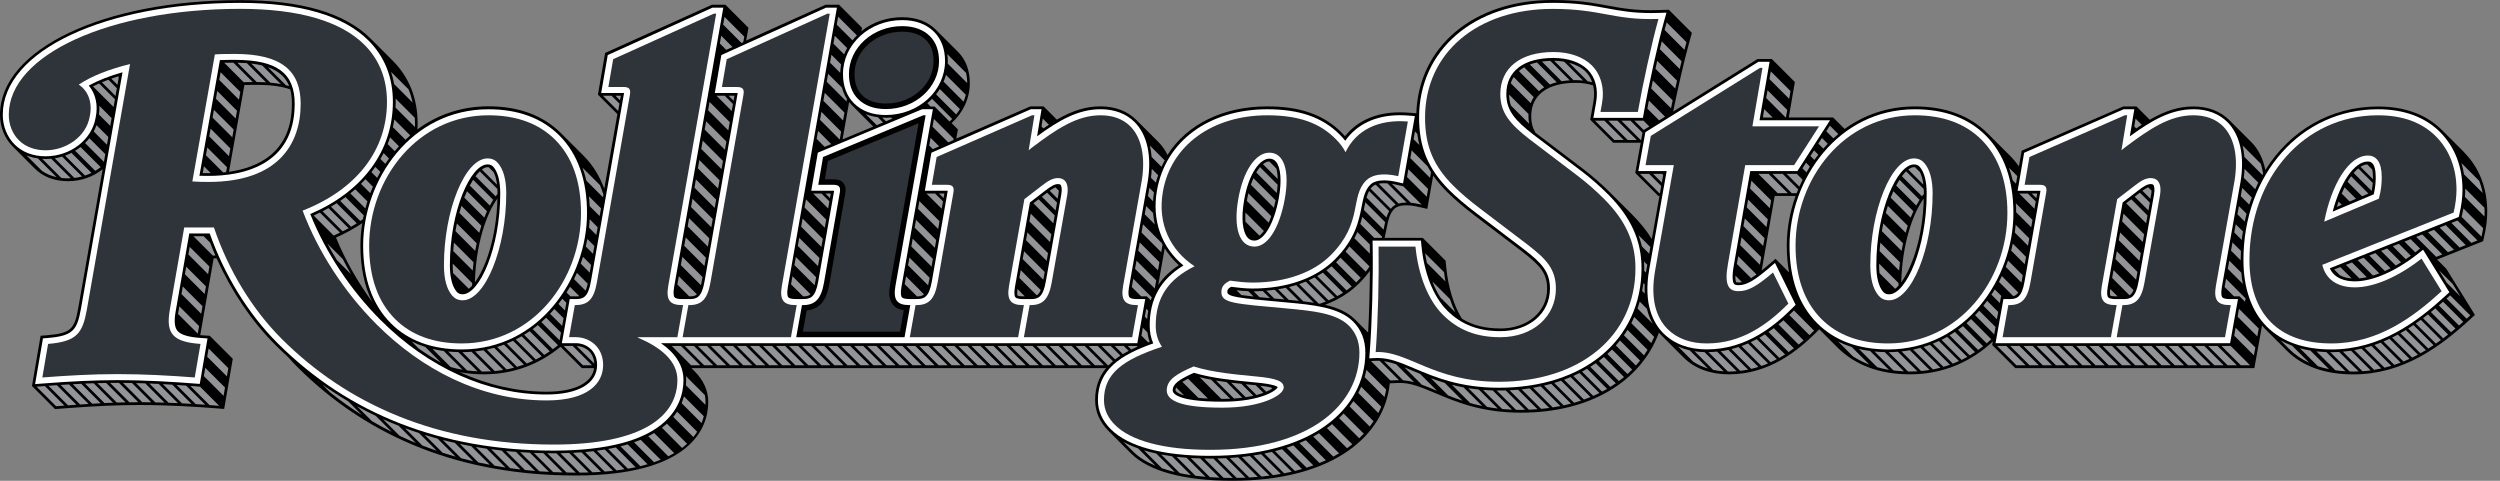
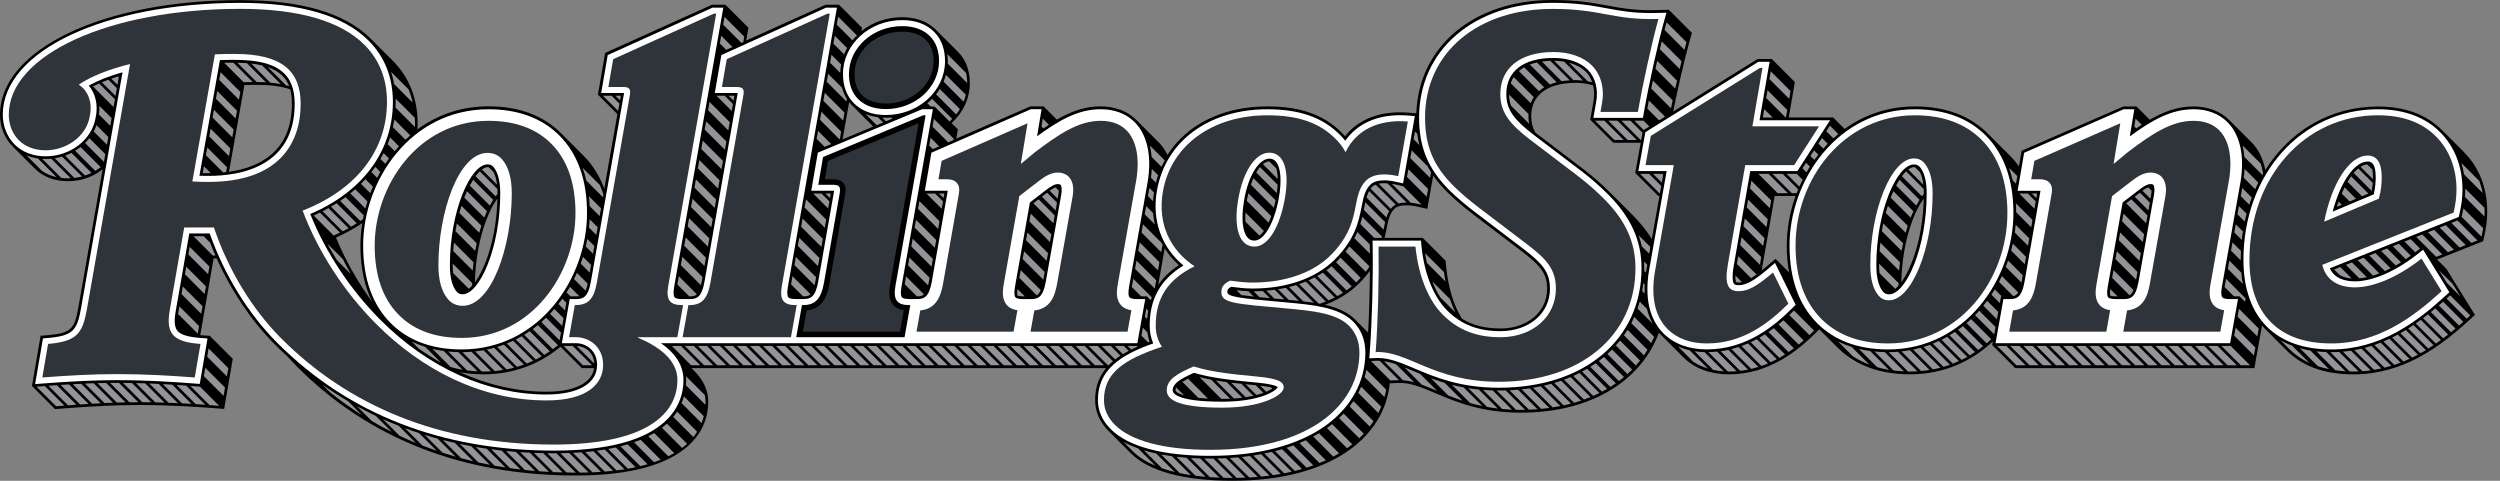
<svg xmlns="http://www.w3.org/2000/svg" width="104" height="20" viewBox="0 0 104 20" fill="none">
  <rect x="0" y="0" width="104" height="20" fill="#808080" stroke="none" />
  <path d="M102.511 6.336L101.59 5.416C100.937 4.762 100.04 4.431 98.92 4.431C96.937 4.431 95.251 5.452 94.238 7.074C94.146 6.603 93.951 6.209 93.658 5.916L92.738 4.995C92.368 4.626 91.851 4.429 91.244 4.429C90.636 4.429 90.08 4.606 89.43 4.982L88.877 4.429H88.328L84.127 6.261L84.1 6.273L83.988 6.919C83.874 6.761 83.749 6.61 83.609 6.472L82.689 5.552C81.943 4.807 80.923 4.428 79.659 4.428C78.526 4.428 77.541 4.785 76.736 5.365L76.258 4.886H74.413L74.666 3.413L73.707 2.454H73.115L69.603 4.641C69.808 3.624 70.069 2.497 70.262 1.802L70.383 1.367L69.422 0.405L68.978 0.419C68.054 0.448 67.485 0.344 66.877 0.232C66.261 0.118 65.624 0 64.583 0C61.314 0 59.014 1.929 58.919 4.713L58.59 4.687C58.471 4.678 58.351 4.673 58.235 4.673C57.255 4.673 56.468 5.017 55.953 5.666C55.906 5.614 55.859 5.563 55.807 5.511C55.068 4.771 54.086 4.426 52.718 4.426C50.862 4.426 49.364 5.186 48.568 6.445C48.469 6.242 48.345 6.063 48.193 5.911L47.273 4.991C46.903 4.621 46.386 4.425 45.779 4.425C45.172 4.425 44.615 4.601 43.965 4.977L43.413 4.425H42.864L39.781 5.767L39.848 5.383L39.586 5.121C40.075 4.675 40.344 4.087 40.344 3.457C40.344 2.928 40.176 2.48 39.857 2.163L38.937 1.242C38.589 0.894 38.112 0.716 37.523 0.716C36.897 0.716 36.305 0.92 35.836 1.293L35.86 1.155L34.902 0.196H34.347L31.041 1.686L31.135 1.155L30.176 0.196H29.621L25.173 2.202L24.874 3.937L25.684 4.747L25.138 7.851C24.94 7.314 24.65 6.851 24.265 6.468L23.345 5.548C22.6 4.802 21.58 4.423 20.316 4.423C19.169 4.423 18.175 4.788 17.365 5.382C17.368 5.305 17.374 5.227 17.374 5.149C17.374 4.095 17.023 3.21 16.33 2.518L15.409 1.598C14.354 0.543 12.529 0.005 9.995 0.005C4.298 0.005 0 2.055 0 4.776C0 5.278 0.192 5.756 0.526 6.09L1.446 7.011C1.79 7.354 2.265 7.537 2.821 7.537C3.376 7.537 3.865 7.362 4.27 7.041L3.256 12.808C3.101 13.669 2.974 13.862 1.969 13.945L1.689 13.968L1.33 16.058L2.29 17.018L2.709 16.986C3.954 16.891 4.905 16.848 5.791 16.848C7.034 16.848 8.155 16.922 8.994 16.986L9.325 17.012L9.683 14.926L8.725 13.969L8.365 13.945C8.353 13.945 8.342 13.943 8.331 13.942C8.334 13.92 8.339 13.897 8.342 13.874L8.888 10.747H9.011C9.629 12.124 10.472 13.368 11.451 14.347C11.617 14.512 11.788 14.676 11.971 14.842C12.11 14.997 12.241 15.136 12.371 15.267C15.367 18.262 19.264 19.781 23.954 19.781C28.644 19.781 29.463 17.867 29.463 16.724C29.463 16.253 29.273 15.825 28.897 15.449L28.761 15.313H46.015C45.732 15.656 45.557 16.084 45.557 16.641C45.557 17.124 45.747 17.56 46.123 17.936L47.043 18.856C47.791 19.604 49.253 20 51.268 20C53.284 20 54.962 19.558 56.129 18.722C57.121 18.012 57.709 17.037 57.814 15.946L58.163 15.931C58.656 15.909 59.121 16.106 59.716 16.357C60.568 16.718 61.627 17.167 63.272 17.167C66.135 17.167 68.253 15.883 69.012 13.839C69.046 13.877 69.078 13.914 69.112 13.946L70.032 14.867C70.494 15.328 71.147 15.572 71.925 15.572C73.615 15.572 74.816 14.566 75.572 13.81L75.683 13.699L76.431 14.448C77.176 15.193 78.196 15.572 79.46 15.572C80.853 15.572 82.018 15.034 82.903 14.203L82.876 14.354L83.834 15.313H93.782L94.1 13.54C94.138 13.583 94.173 13.627 94.213 13.669L95.133 14.589C95.787 15.242 96.718 15.574 97.903 15.574C99.974 15.574 101.508 14.426 102.735 13.305L102.957 13.101L101.771 11.186L101.382 10.796L103.298 10.034L103.34 9.848C103.426 9.483 103.469 9.133 103.469 8.808C103.469 7.822 103.137 6.968 102.505 6.337L102.511 6.336ZM9.526 7.146L10.167 3.534C10.341 3.529 10.514 3.529 10.696 3.529C11.256 3.529 11.719 3.592 12.075 3.718C12.121 3.888 12.143 4.08 12.143 4.319C12.143 6.339 10.738 6.975 9.525 7.147L9.526 7.146ZM13.977 9.883C14.373 9.707 14.738 9.506 15.071 9.282C15.02 9.595 14.994 9.91 14.994 10.221C14.994 11.129 15.159 11.911 15.486 12.564C14.874 11.721 14.36 10.814 13.977 9.883ZM20.693 8.258C20.656 9.857 20.206 11.138 19.756 11.747C19.793 10.147 20.244 8.867 20.693 8.258ZM22.736 16.296C21.518 16.296 20.29 16.014 19.12 15.482C19.436 15.541 19.771 15.572 20.127 15.572C21.39 15.572 22.468 15.129 23.317 14.426L24.204 15.313H24.716C24.629 15.929 23.897 16.296 22.739 16.296H22.736ZM35.051 5.798L35.324 4.245C35.36 4.291 35.397 4.334 35.437 4.374L36.328 5.265L35.051 5.798ZM48.181 11.86L48.451 10.333C48.615 10.591 48.813 10.826 49.04 11.031C48.676 11.271 48.391 11.546 48.179 11.86H48.181ZM56.914 13.834L56.37 13.29C56.087 13.008 55.687 12.811 55.123 12.679C55.682 12.468 56.155 12.17 56.532 11.794C56.713 11.614 56.862 11.437 56.988 11.265C56.982 12.121 56.957 13.034 56.914 13.834ZM62.413 13.663C61.772 13.663 61.264 13.534 60.813 13.256C60.475 12.706 60.247 11.957 60.166 11.143L60.136 10.845L59.184 9.894H57.601C57.63 9.77 57.653 9.65 57.676 9.537C57.75 9.16 57.804 8.888 58.006 8.686C58.163 8.528 58.531 8.495 59.003 8.604L59.377 8.69L59.621 7.304C59.794 7.548 59.987 7.776 60.199 7.986C60.494 8.281 60.876 8.607 61.333 8.956L63.325 10.469C64.089 11.057 64.36 11.379 64.36 12.015C64.36 12.971 63.541 13.666 62.411 13.666L62.413 13.663ZM68.715 9.943C68.501 9.597 68.23 9.259 67.897 8.926L66.977 8.006C66.622 7.651 66.243 7.321 65.844 7.017L63.874 5.52C63.752 5.311 63.698 5.1 63.698 4.837C63.698 3.954 64.371 3.446 65.547 3.446C65.808 3.446 66.052 3.482 66.275 3.551C66.325 3.768 66.328 4.003 66.282 4.252L66.153 4.98L67.112 5.939H68.253L68.026 7.193L68.985 8.152H69.034L68.716 9.943H68.715ZM74.425 11.333L73.862 10.767L73.522 11.057C73.437 11.129 73.359 11.193 73.285 11.252L73.827 8.152H74.695C74.456 8.821 74.33 9.526 74.33 10.218C74.33 10.614 74.362 10.985 74.425 11.333ZM79.092 11.745C79.129 10.146 79.58 8.865 80.029 8.256C79.992 9.856 79.541 11.136 79.092 11.745Z" fill="black" />
-   <path d="M19.11 8.856L19.937 9.683C19.965 9.581 19.994 9.485 20.025 9.391L19.196 8.563C19.166 8.658 19.137 8.755 19.11 8.856ZM18.853 10.443L19.666 11.256C19.675 11.138 19.686 11.023 19.699 10.91L18.884 10.094C18.871 10.209 18.86 10.324 18.853 10.443ZM18.946 9.615L19.768 10.437C19.787 10.328 19.808 10.223 19.83 10.12L19.006 9.296C18.985 9.4 18.965 9.506 18.946 9.617V9.615ZM19.316 8.223L20.146 9.052C20.183 8.959 20.221 8.871 20.259 8.787L19.426 7.954C19.388 8.038 19.351 8.127 19.314 8.223H19.316ZM19.782 7.331L20.618 8.167C20.644 8.134 20.67 8.1 20.696 8.069V8.045C20.696 7.982 20.695 7.92 20.692 7.861L19.959 7.127C19.9 7.183 19.842 7.252 19.782 7.331ZM20.33 6.957C20.314 6.955 20.299 6.954 20.284 6.954C20.212 6.954 20.132 6.989 20.046 7.052L20.676 7.683C20.652 7.469 20.603 7.293 20.531 7.158L20.33 6.957ZM18.833 11.037C18.833 11.152 18.839 11.261 18.848 11.361L19.502 12.014C19.546 11.979 19.592 11.937 19.64 11.883C19.64 11.847 19.641 11.812 19.643 11.775L18.834 10.966V11.037H18.833ZM19.543 7.718L20.377 8.552C20.423 8.466 20.471 8.385 20.517 8.313L19.683 7.479C19.637 7.552 19.589 7.632 19.543 7.719V7.718ZM47.351 10.427L48.173 11.247L48.233 10.907L47.413 10.085L47.351 10.427ZM47.624 13.173L47.724 13.273C47.732 13.153 47.745 13.039 47.765 12.927L47.684 12.845L47.626 13.173H47.624ZM48.451 6.67L47.834 6.054C47.87 6.204 47.894 6.362 47.908 6.529L48.318 6.939C48.359 6.847 48.405 6.758 48.453 6.67H48.451ZM48.003 8.005L47.814 7.816L47.755 8.158L47.966 8.37C47.972 8.25 47.986 8.129 48.005 8.005H48.003ZM48.178 7.288L47.914 7.025C47.908 7.144 47.897 7.269 47.88 7.394L48.084 7.598C48.111 7.492 48.143 7.39 48.178 7.288ZM47.218 11.183L48.038 12.003L48.1 11.663L47.278 10.841L47.218 11.183ZM47.969 8.861L47.681 8.572L47.62 8.914L48.04 9.334C48.005 9.18 47.982 9.023 47.969 8.861ZM47.482 13.962L47.762 14.242C47.784 14.235 47.804 14.226 47.825 14.218C47.779 14.092 47.75 13.96 47.732 13.824L47.541 13.633L47.483 13.962H47.482ZM48.362 10.184C48.347 10.158 48.336 10.13 48.322 10.104L47.548 9.33L47.486 9.672L48.307 10.492L48.362 10.186V10.184ZM47.083 11.939L47.471 12.327H47.707L47.871 12.491C47.885 12.45 47.9 12.41 47.916 12.368L47.144 11.597L47.083 11.939ZM88.868 5.342C88.945 5.29 89.02 5.238 89.095 5.19L88.839 4.934L88.785 5.261L88.868 5.344V5.342ZM60.072 11.321L59.285 10.534C59.305 10.672 59.33 10.807 59.359 10.937L60.13 11.709C60.107 11.581 60.087 11.451 60.072 11.319V11.321ZM60.314 12.437L59.586 11.709C59.679 11.95 59.787 12.169 59.91 12.364L60.541 12.995C60.457 12.821 60.38 12.635 60.316 12.437H60.314ZM69.147 7.233H68.768L69.132 7.597L69.189 7.276L69.147 7.233ZM68.225 7.233L69.031 8.038H69.054L69.107 7.736L68.604 7.233H68.225ZM49.902 15.69L50.805 16.594H50.848C50.963 16.594 51.072 16.591 51.176 16.586L50.385 15.795C50.222 15.764 50.06 15.73 49.902 15.69ZM52.23 16.025L52.009 16.003L51.821 15.985L52.268 16.433C52.377 16.404 52.472 16.374 52.557 16.342L52.239 16.025H52.227H52.23ZM51.215 15.919L51.821 16.525C51.936 16.506 52.041 16.486 52.14 16.465L51.641 15.966C51.502 15.953 51.361 15.937 51.215 15.919ZM52.877 16.118C52.782 16.095 52.638 16.069 52.425 16.045L52.676 16.296C52.784 16.25 52.867 16.206 52.926 16.167L52.877 16.118ZM48.9 16.241C48.9 16.241 48.922 16.35 49.258 16.446L48.931 16.12C48.91 16.16 48.9 16.2 48.9 16.241ZM50.584 15.83L51.333 16.578C51.456 16.571 51.571 16.56 51.679 16.546L51.029 15.896C50.882 15.876 50.733 15.856 50.586 15.831L50.584 15.83ZM49.186 15.885L49.851 16.551C49.969 16.563 50.101 16.574 50.25 16.58L49.423 15.753C49.331 15.801 49.252 15.844 49.186 15.885ZM9.874 2.609L10.678 3.413H10.696C10.825 3.413 10.948 3.416 11.066 3.423L10.268 2.626C10.146 2.617 10.012 2.611 9.873 2.609H9.874ZM10.451 2.644L11.245 3.439C11.4 3.453 11.548 3.471 11.682 3.497L10.909 2.724C10.773 2.69 10.618 2.663 10.449 2.644H10.451ZM8.842 4.891L9.663 5.712L9.721 5.39L8.899 4.569L8.842 4.891ZM12.028 3.58C11.9 3.253 11.643 2.969 11.143 2.795L11.894 3.546C11.939 3.558 11.986 3.568 12.028 3.58ZM8.564 6.457L9.281 7.173C9.322 7.169 9.364 7.166 9.406 7.161L9.443 6.956L8.623 6.135L8.566 6.457H8.564ZM8.982 4.107L9.802 4.93L9.859 4.606L9.038 3.785L8.982 4.107ZM8.433 7.201H8.767L8.483 6.917L8.433 7.201ZM8.704 5.673L9.525 6.496L9.581 6.172L8.761 5.351L8.704 5.673ZM9.12 3.325L9.94 4.146L9.998 3.824L9.176 3.003L9.12 3.325ZM9.328 2.611L10.136 3.419C10.261 3.414 10.388 3.414 10.515 3.413L9.71 2.607C9.58 2.607 9.454 2.607 9.328 2.611ZM78.284 9.615L79.106 10.437C79.124 10.328 79.146 10.223 79.167 10.12L78.344 9.296C78.322 9.4 78.302 9.506 78.284 9.617V9.615ZM79.118 7.331L79.954 8.167C79.98 8.134 80.006 8.1 80.032 8.069V8.045C80.032 7.982 80.031 7.92 80.028 7.861L79.294 7.127C79.236 7.183 79.178 7.252 79.118 7.331ZM78.88 7.718L79.715 8.552C79.761 8.466 79.808 8.385 79.854 8.313L79.02 7.479C78.974 7.552 78.926 7.632 78.88 7.719V7.718ZM78.653 8.223L79.483 9.052C79.52 8.959 79.558 8.871 79.597 8.787L78.764 7.954C78.725 8.038 78.689 8.127 78.652 8.223H78.653ZM78.17 11.037C78.17 11.152 78.176 11.261 78.186 11.361L78.839 12.014C78.883 11.979 78.93 11.937 78.977 11.883C78.977 11.847 78.979 11.812 78.98 11.775L78.172 10.966V11.037H78.17ZM78.448 8.856L79.275 9.683C79.302 9.581 79.331 9.485 79.362 9.391L78.534 8.563C78.503 8.658 78.474 8.755 78.448 8.856ZM79.666 6.957C79.65 6.955 79.635 6.954 79.62 6.954C79.548 6.954 79.468 6.989 79.382 7.052L80.012 7.683C79.988 7.469 79.939 7.293 79.867 7.158L79.666 6.957ZM78.19 10.443L79.003 11.256C79.012 11.138 79.023 11.023 79.037 10.91L78.221 10.094C78.209 10.209 78.198 10.324 78.19 10.443ZM7.692 11.41L8.512 12.23L8.568 11.914L7.747 11.094L7.692 11.41ZM8.045 9.825L8.85 10.63H8.962C8.883 10.454 8.811 10.275 8.742 10.095L8.472 9.825H8.043H8.045ZM7.423 12.954C7.417 12.991 7.411 13.025 7.406 13.06L8.227 13.88C8.227 13.873 8.23 13.864 8.232 13.856L8.282 13.565L7.462 12.744L7.425 12.956L7.423 12.954ZM7.836 10.585L8.656 11.406L8.712 11.089L7.891 10.268L7.836 10.585ZM7.549 12.233L8.37 13.054L8.425 12.738L7.604 11.917L7.549 12.233ZM4.115 4.764L4.587 5.236L4.644 4.913L4.132 4.4C4.138 4.519 4.132 4.64 4.115 4.764ZM4.238 3.423L4.805 3.991L4.862 3.669L4.509 3.316C4.416 3.351 4.325 3.387 4.238 3.423ZM1.899 6.615C1.85 6.615 1.804 6.611 1.756 6.607L2.551 7.402C2.638 7.413 2.727 7.419 2.819 7.419C2.86 7.419 2.902 7.416 2.942 7.413L2.13 6.601C2.054 6.609 1.977 6.614 1.899 6.614V6.615ZM2.276 6.584L3.094 7.402C3.201 7.388 3.308 7.37 3.413 7.341L2.584 6.514C2.485 6.545 2.382 6.569 2.276 6.586V6.584ZM3.538 5.949L4.324 6.735L4.38 6.411L3.718 5.749C3.663 5.819 3.603 5.885 3.538 5.949ZM3.867 3.594L4.724 4.451L4.781 4.129L4.123 3.471C4.034 3.511 3.948 3.551 3.867 3.594ZM2.707 6.474L3.535 7.302C3.627 7.272 3.719 7.236 3.807 7.193L2.972 6.359C2.887 6.402 2.799 6.44 2.709 6.474H2.707ZM4.914 3.178C4.816 3.209 4.721 3.239 4.629 3.272L4.887 3.529L4.943 3.207L4.914 3.178ZM3.897 5.468L4.449 6.02L4.506 5.698L4.014 5.206C3.982 5.296 3.943 5.385 3.899 5.469L3.897 5.468ZM3.127 6.272L3.963 7.107C4.041 7.061 4.117 7.009 4.189 6.953L3.351 6.115C3.281 6.172 3.204 6.223 3.126 6.27L3.127 6.272ZM1.101 6.463L1.748 7.111C1.926 7.233 2.13 7.319 2.356 7.37L1.577 6.591C1.408 6.566 1.25 6.525 1.103 6.465L1.101 6.463ZM8.072 16.066C8.023 16.063 7.969 16.058 7.919 16.055L8.715 16.851C8.813 16.859 8.91 16.865 9.002 16.873L9.118 16.882L8.322 16.086L8.072 16.066ZM2.52 16.014L3.333 16.827C3.452 16.819 3.569 16.811 3.684 16.804L2.873 15.992C2.758 15.999 2.641 16.006 2.522 16.014H2.52ZM6.773 15.98L7.572 16.779C7.707 16.785 7.839 16.793 7.966 16.801L7.169 16.003C7.04 15.995 6.908 15.988 6.773 15.98ZM3.535 15.957L4.345 16.767C4.468 16.761 4.586 16.756 4.704 16.752L3.896 15.943C3.778 15.948 3.658 15.951 3.537 15.957H3.535ZM1.788 16.066L1.52 16.086L2.333 16.899L2.679 16.873L1.867 16.06C1.841 16.061 1.814 16.063 1.787 16.066H1.788ZM7.344 16.014L8.141 16.811C8.279 16.821 8.413 16.828 8.54 16.837L7.744 16.041C7.617 16.032 7.482 16.023 7.344 16.014ZM3.025 15.983L3.836 16.795C3.957 16.787 4.075 16.781 4.19 16.776L3.38 15.966C3.264 15.973 3.147 15.977 3.026 15.985L3.025 15.983ZM4.871 15.927C4.775 15.927 4.678 15.927 4.578 15.928L5.385 16.735C5.509 16.733 5.633 16.732 5.755 16.732L4.949 15.927H4.87H4.871ZM5.658 15.937L6.46 16.739L6.844 16.749L6.043 15.948C5.917 15.943 5.788 15.94 5.658 15.937ZM6.212 15.954L7.012 16.755C7.144 16.759 7.275 16.765 7.402 16.77L6.603 15.971C6.475 15.965 6.345 15.959 6.212 15.954ZM4.052 15.939L4.86 16.747C4.983 16.742 5.104 16.739 5.224 16.738L4.417 15.931C4.298 15.933 4.176 15.936 4.052 15.939ZM9.498 15.315L8.678 14.494L8.618 14.838L9.439 15.658L9.498 15.315ZM2.018 16.049L2.831 16.862C2.949 16.853 3.066 16.845 3.179 16.836L2.367 16.023C2.253 16.031 2.137 16.038 2.018 16.048V16.049ZM5.114 15.928L5.917 16.732C6.045 16.732 6.17 16.732 6.293 16.735L5.491 15.933C5.367 15.93 5.241 15.928 5.114 15.928ZM8.538 15.301L8.48 15.646L9.301 16.466L9.36 16.121L8.538 15.301ZM55.975 10.466L56.813 11.304C56.871 11.23 56.925 11.157 56.972 11.085L56.136 10.249C56.087 10.321 56.032 10.393 55.975 10.466ZM55.179 11.242L56.017 12.08C56.09 12.028 56.163 11.973 56.232 11.914L55.393 11.075C55.324 11.133 55.253 11.189 55.179 11.241V11.242ZM59.006 5.854L58.997 5.805C58.983 5.727 58.971 5.649 58.96 5.568L58.862 5.469L58.805 5.793L59.048 6.035C59.032 5.976 59.017 5.916 59.005 5.854H59.006ZM59.531 7.163C59.479 7.083 59.432 7 59.388 6.919C59.388 6.917 59.386 6.916 59.385 6.914L58.725 6.255L58.669 6.578L59.489 7.399L59.531 7.164V7.163ZM56.589 9.318L57.166 9.894H57.483C57.488 9.877 57.491 9.861 57.494 9.844L56.67 9.02C56.647 9.117 56.62 9.215 56.587 9.318H56.589ZM55.614 10.876C55.603 10.887 55.59 10.897 55.578 10.91L56.417 11.749C56.429 11.738 56.442 11.727 56.453 11.716C56.506 11.663 56.557 11.609 56.604 11.557L55.765 10.718C55.718 10.77 55.667 10.824 55.614 10.877V10.876ZM56.342 9.91L56.988 10.555C56.988 10.457 56.988 10.359 56.985 10.264V10.17L56.466 9.653C56.431 9.738 56.39 9.822 56.342 9.91ZM58.086 7.683C58.023 7.669 57.962 7.657 57.902 7.647L58.689 8.434C58.796 8.445 58.91 8.463 59.032 8.491L59.144 8.517L58.377 7.75L58.086 7.684V7.683ZM51.442 12.075L51.64 12.273C51.787 12.295 51.962 12.316 52.153 12.336L51.931 12.114C51.765 12.107 51.601 12.094 51.442 12.075ZM56.758 8.617C56.75 8.655 56.742 8.692 56.735 8.732L57.557 9.554C57.56 9.542 57.561 9.528 57.565 9.515C57.584 9.417 57.601 9.325 57.621 9.239L56.798 8.416C56.784 8.48 56.77 8.546 56.756 8.617H56.758ZM57.087 7.765C57.061 7.792 57.038 7.819 57.017 7.848L57.856 8.687C57.877 8.66 57.902 8.632 57.928 8.606C57.965 8.569 58.011 8.54 58.063 8.515L57.229 7.681C57.173 7.704 57.124 7.732 57.089 7.767L57.087 7.765ZM56.847 8.219L57.675 9.048C57.706 8.951 57.741 8.864 57.79 8.782L56.954 7.946C56.91 8.028 56.876 8.118 56.847 8.219ZM57.353 7.641L58.179 8.468C58.276 8.44 58.388 8.425 58.517 8.426L57.718 7.627C57.58 7.617 57.456 7.621 57.353 7.641ZM59.408 7.859L58.587 7.038L58.531 7.362L59.351 8.183L59.408 7.859ZM53.17 12.035L53.609 12.474C53.75 12.486 53.891 12.5 54.032 12.515L53.489 11.973C53.383 11.995 53.278 12.017 53.169 12.035H53.17ZM52.15 12.118L52.394 12.362C52.535 12.376 52.681 12.39 52.83 12.403L52.532 12.106C52.407 12.114 52.281 12.118 52.152 12.12L52.15 12.118ZM52.684 12.094L53.009 12.419C53.074 12.425 53.14 12.431 53.204 12.436L53.431 12.456L53.029 12.054C52.916 12.069 52.802 12.083 52.686 12.092L52.684 12.094ZM53.623 11.942L54.215 12.534C54.365 12.551 54.512 12.571 54.657 12.594L53.922 11.859C53.824 11.89 53.724 11.917 53.623 11.943V11.942ZM54.437 11.664L55.268 12.495C55.357 12.457 55.443 12.417 55.528 12.376L54.693 11.541C54.611 11.585 54.525 11.626 54.437 11.664ZM54.044 11.818L54.853 12.626L54.908 12.635C54.992 12.607 55.074 12.577 55.155 12.545L54.325 11.715C54.235 11.752 54.141 11.785 54.046 11.818H54.044ZM54.798 11.485L55.632 12.319C55.713 12.275 55.793 12.227 55.87 12.178L55.032 11.341C54.956 11.391 54.877 11.439 54.796 11.483L54.798 11.485ZM21.048 18.761L21.837 19.551C21.977 19.566 22.117 19.581 22.259 19.594L21.465 18.799C21.325 18.788 21.187 18.776 21.049 18.762L21.048 18.761ZM31.198 14.391L32.003 15.196H32.382L31.577 14.391H31.198ZM30.115 14.391L30.92 15.196H31.299L30.494 14.391H30.115ZM19.796 18.594L20.575 19.373C20.726 19.4 20.877 19.425 21.029 19.448L20.248 18.667C20.097 18.646 19.946 18.62 19.798 18.595L19.796 18.594ZM29.031 14.391L29.836 15.196H30.215L29.41 14.391H29.031ZM28.489 14.391L29.294 15.196H29.673L28.868 14.391H28.489ZM21.64 18.811L22.436 19.606C22.569 19.615 22.704 19.623 22.839 19.629L22.041 18.831C21.908 18.825 21.773 18.819 21.641 18.81L21.64 18.811ZM29.572 14.391L30.377 15.196H30.756L29.951 14.391H29.572ZM33.365 14.391L34.17 15.196H34.549L33.744 14.391H33.365ZM33.907 14.391L34.712 15.196H35.092L34.287 14.391H33.907ZM34.449 14.391L35.255 15.196H35.633L34.828 14.391H34.449ZM20.434 18.689L21.218 19.473C21.363 19.492 21.508 19.514 21.655 19.531L20.867 18.742C20.721 18.727 20.577 18.707 20.433 18.687L20.434 18.689ZM32.282 14.391L33.087 15.196H33.466L32.661 14.391H32.282ZM31.739 14.391L32.544 15.196H32.923L32.118 14.391H31.739ZM32.824 14.391L33.629 15.196H34.008L33.203 14.391H32.824ZM30.657 14.391L31.462 15.196H31.84L31.035 14.391H30.657ZM25.813 18.568L26.638 19.393C26.742 19.368 26.842 19.342 26.939 19.313L26.112 18.486C26.017 18.515 25.917 18.541 25.814 18.568H25.813ZM26.377 18.399L27.207 19.229C27.304 19.196 27.396 19.163 27.485 19.126L26.653 18.295C26.566 18.331 26.474 18.365 26.377 18.399ZM23.31 18.854L24.117 19.661C24.244 19.661 24.368 19.658 24.488 19.654L23.678 18.844C23.558 18.848 23.436 18.851 23.31 18.854ZM25.301 18.678L26.121 19.499C26.23 19.48 26.337 19.459 26.44 19.437L25.617 18.614C25.515 18.637 25.41 18.657 25.301 18.677V18.678ZM26.968 18.149L27.802 18.983C27.888 18.94 27.971 18.896 28.049 18.85L27.213 18.014C27.137 18.06 27.054 18.104 26.968 18.149ZM22.212 18.841L23.011 19.64C23.141 19.646 23.271 19.649 23.402 19.652L22.6 18.85C22.469 18.847 22.339 18.845 22.21 18.841H22.212ZM24.83 18.75L25.647 19.568C25.762 19.554 25.873 19.538 25.98 19.522L25.16 18.701C25.052 18.719 24.942 18.735 24.828 18.75H24.83ZM24.342 18.804L25.157 19.618C25.275 19.609 25.39 19.598 25.503 19.586L24.687 18.77C24.575 18.784 24.46 18.795 24.344 18.805L24.342 18.804ZM28.544 15.802C28.544 15.874 28.541 15.951 28.535 16.029L29.347 16.841C29.348 16.801 29.35 16.761 29.35 16.723C29.35 16.624 29.339 16.529 29.322 16.436L28.537 15.65C28.541 15.701 28.544 15.75 28.544 15.802ZM23.035 18.858C22.945 18.858 22.856 18.854 22.765 18.853L23.567 19.655C23.696 19.658 23.824 19.663 23.954 19.663L23.147 18.856H23.034L23.035 18.858ZM28.353 16.77L29.184 17.601C29.222 17.505 29.253 17.408 29.278 17.314L28.453 16.489C28.426 16.583 28.394 16.677 28.354 16.772L28.353 16.77ZM27.946 14.391L28.752 15.196H29.132L28.327 14.391H27.946ZM27.537 17.796L28.374 18.634C28.448 18.577 28.517 18.52 28.581 18.46L27.744 17.623C27.68 17.681 27.61 17.739 27.537 17.796ZM47.29 14.391H46.911L47.06 14.54C47.144 14.499 47.232 14.459 47.319 14.42L47.291 14.393L47.29 14.391ZM28.006 17.344L28.844 18.181C28.902 18.108 28.956 18.034 29.002 17.96L28.167 17.124C28.12 17.198 28.066 17.272 28.008 17.344H28.006ZM42.034 14.391L42.84 15.196H43.219L42.414 14.391H42.034ZM15.932 17.439L16.621 18.127C16.844 18.233 17.071 18.333 17.299 18.427L16.583 17.71C16.363 17.624 16.146 17.534 15.931 17.437L15.932 17.439ZM40.951 14.391L41.756 15.196H42.135L41.33 14.391H40.951ZM16.851 17.814L17.567 18.531C17.765 18.608 17.965 18.681 18.166 18.75L17.431 18.015C17.236 17.951 17.041 17.885 16.851 17.814ZM39.867 14.391L40.673 15.196H41.052L40.247 14.391H39.867ZM34.991 14.391L35.796 15.196H36.175L35.37 14.391H34.991ZM40.41 14.391L41.215 15.196H41.594L40.788 14.391H40.41ZM14.856 16.904L15.469 17.517C15.741 17.677 16.017 17.825 16.298 17.966L15.633 17.301C15.37 17.177 15.111 17.041 14.856 16.902V16.904ZM41.492 14.391L42.298 15.196H42.676L41.871 14.391H41.492ZM44.744 14.391L45.549 15.196H45.928L45.123 14.391H44.744ZM13.409 15.999L13.735 16.324C14.158 16.663 14.598 16.976 15.052 17.262L14.483 16.693C14.115 16.477 13.757 16.246 13.409 15.999ZM42.577 14.391L43.382 15.196H43.761L42.956 14.391H42.577ZM43.66 14.391L44.465 15.196H44.845L44.04 14.391H43.66ZM44.203 14.391L45.008 15.196H45.386L44.581 14.391H44.203ZM23.834 18.839L24.644 19.649C24.767 19.644 24.887 19.637 25.003 19.629L24.19 18.816C24.074 18.825 23.956 18.833 23.834 18.839ZM39.325 14.391L40.13 15.196H40.509L39.704 14.391H39.325ZM36.617 14.391L37.422 15.196H37.801L36.995 14.391H36.617ZM36.075 14.391L36.88 15.196H37.259L36.454 14.391H36.075ZM43.118 14.391L43.923 15.196H44.302L43.497 14.391H43.118ZM19.129 18.466L19.9 19.238C20.057 19.273 20.216 19.304 20.376 19.334L19.603 18.561C19.443 18.532 19.287 18.5 19.129 18.468V18.466ZM35.532 14.391L36.337 15.196H36.716L35.911 14.391H35.532ZM46.37 14.391L46.71 14.732C46.788 14.684 46.87 14.638 46.953 14.595L46.748 14.391H46.37ZM18.422 18.302L19.181 19.061C19.347 19.106 19.515 19.147 19.686 19.187L18.922 18.423C18.753 18.387 18.587 18.344 18.422 18.302ZM37.699 14.391L38.505 15.196H38.883L38.078 14.391H37.699ZM17.67 18.092L18.411 18.833C18.59 18.891 18.771 18.945 18.954 18.997L18.206 18.249C18.025 18.2 17.847 18.146 17.67 18.092ZM45.285 14.391L46.09 15.196H46.118C46.175 15.137 46.236 15.081 46.299 15.026L45.664 14.391H45.285ZM38.242 14.391L39.048 15.196H39.426L38.621 14.391H38.242ZM38.784 14.391L39.589 15.196H39.968L39.163 14.391H38.784ZM37.158 14.391L37.963 15.196H38.342L37.537 14.391H37.158ZM45.827 14.391L46.388 14.953C46.459 14.897 46.534 14.845 46.609 14.795L46.206 14.391H45.827ZM23.445 14.391L24.25 15.196H24.629L23.824 14.391H23.445ZM23.988 14.393L24.722 15.127C24.696 14.64 24.336 14.408 23.988 14.393ZM63.644 2.686L64.474 3.515C64.563 3.479 64.658 3.448 64.761 3.422L63.937 2.598C63.833 2.621 63.735 2.65 63.644 2.684V2.686ZM66.235 3.423C66.176 3.253 66.086 3.101 65.963 2.98C65.794 2.811 65.557 2.687 65.278 2.612L66.046 3.38C66.111 3.393 66.173 3.407 66.235 3.423ZM64.143 2.561L64.962 3.38C65.069 3.362 65.183 3.348 65.302 3.341L64.492 2.531C64.37 2.535 64.253 2.545 64.143 2.561ZM64.653 2.529L65.46 3.336C65.489 3.336 65.517 3.333 65.548 3.333C65.653 3.333 65.756 3.341 65.856 3.351L65.069 2.565C64.937 2.542 64.798 2.529 64.653 2.528V2.529ZM62.847 3.462L63.676 4.292C63.71 4.201 63.753 4.117 63.804 4.04L62.968 3.204C62.917 3.284 62.876 3.37 62.845 3.462H62.847ZM63.184 2.957L64.02 3.793C64.086 3.735 64.158 3.68 64.238 3.632L63.405 2.799C63.324 2.847 63.25 2.899 63.184 2.959V2.957ZM62.856 4.393L63.614 5.15C63.594 5.052 63.583 4.951 63.583 4.839C63.583 4.807 63.586 4.776 63.587 4.744L62.778 3.934C62.778 4.098 62.804 4.249 62.856 4.393ZM68.692 3.683L69.514 4.505L69.583 4.173L68.759 3.35C68.736 3.462 68.713 3.572 68.69 3.683H68.692ZM68.531 4.519L69.02 5.008L69.267 4.854L68.594 4.181C68.572 4.296 68.551 4.41 68.531 4.519ZM70.153 1.775L70.158 1.756L69.331 0.93C69.304 1.028 69.276 1.134 69.247 1.246L70.072 2.071C70.1 1.965 70.127 1.865 70.152 1.775H70.153ZM68.867 2.859L69.69 3.683C69.715 3.572 69.739 3.463 69.764 3.354L68.94 2.531C68.916 2.64 68.891 2.749 68.868 2.859H68.867ZM69.127 1.722C69.101 1.827 69.077 1.936 69.051 2.046L69.876 2.871C69.902 2.761 69.928 2.653 69.954 2.548L69.129 1.722H69.127ZM66.353 5.02L67.158 5.825H67.549L66.744 5.02H66.353ZM67.448 5.02L68.253 5.825H68.273L68.327 5.52L67.827 5.02H67.448ZM67.991 5.02L68.377 5.408L68.612 5.262L68.37 5.02H67.991ZM66.906 5.02L67.712 5.825H68.091L67.285 5.02H66.906ZM74.485 3.787L73.664 2.966L73.609 3.29L74.43 4.112L74.485 3.787ZM73.472 4.077L74.285 4.89H74.294L74.35 4.574L73.529 3.753L73.472 4.077ZM73.338 4.864L73.364 4.89H73.744L73.393 4.54L73.338 4.864ZM73.186 14.051L74.022 14.887C74.103 14.841 74.183 14.793 74.259 14.745L73.422 13.908C73.345 13.957 73.267 14.005 73.186 14.052V14.051ZM73.567 13.808L74.405 14.646C74.482 14.594 74.555 14.541 74.627 14.488L73.79 13.65C73.718 13.704 73.644 13.756 73.569 13.808H73.567ZM70.494 14.612L71.268 15.387C71.409 15.417 71.555 15.437 71.709 15.448L70.909 14.649C70.767 14.644 70.627 14.633 70.494 14.612ZM72.446 14.396L73.275 15.224C73.368 15.192 73.46 15.157 73.549 15.118L72.718 14.287C72.629 14.325 72.54 14.362 72.446 14.396ZM72.029 14.522L72.854 15.347C72.956 15.322 73.055 15.295 73.152 15.264L72.324 14.436C72.229 14.468 72.13 14.495 72.029 14.522ZM71.577 14.611L72.393 15.427C72.505 15.414 72.614 15.397 72.721 15.376L71.9 14.555C71.794 14.578 71.687 14.597 71.577 14.612V14.611ZM71.072 14.649L71.877 15.454C71.894 15.454 71.909 15.456 71.925 15.456C72.032 15.456 72.139 15.451 72.245 15.442L71.43 14.626C71.313 14.638 71.193 14.646 71.072 14.647V14.649ZM72.828 14.235L73.661 15.068C73.749 15.028 73.833 14.986 73.914 14.942L73.08 14.107C72.999 14.152 72.914 14.195 72.828 14.235ZM74.627 12.916C74.566 12.977 74.502 13.039 74.434 13.103L75.273 13.942C75.341 13.879 75.405 13.816 75.466 13.755L74.627 12.916ZM69.804 14.413L70.434 15.043C70.618 15.166 70.825 15.262 71.049 15.33L70.293 14.574C70.125 14.536 69.961 14.482 69.804 14.413ZM73.986 13.495L74.824 14.335C74.894 14.276 74.965 14.219 75.031 14.161L74.192 13.322C74.126 13.38 74.057 13.439 73.986 13.495ZM103.137 7.525L102.396 6.784C102.442 6.934 102.477 7.091 102.503 7.252L103.281 8.029C103.245 7.856 103.198 7.687 103.138 7.526L103.137 7.525ZM101.977 9.273L102.808 10.104L103.063 10.003L102.232 9.172L101.977 9.273ZM98.077 10.824L98.716 11.463C98.804 11.437 98.891 11.407 98.98 11.371L98.33 10.721L98.075 10.822L98.077 10.824ZM100.026 10.048L100.475 10.497C100.486 10.488 100.499 10.48 100.509 10.471L100.672 10.344L100.675 10.341L100.282 9.948L100.028 10.049L100.026 10.048ZM101.489 9.466L102.321 10.298L102.575 10.196L101.744 9.365L101.489 9.466ZM102.425 8.926L102.403 9.019L103.229 9.844L103.235 9.821C103.261 9.709 103.282 9.6 103.299 9.491L102.479 8.67C102.463 8.755 102.446 8.839 102.425 8.926ZM99.54 10.242L100.081 10.784C100.15 10.736 100.221 10.687 100.29 10.637L99.794 10.141L99.54 10.242ZM98.564 10.63L99.21 11.276C99.29 11.241 99.37 11.201 99.449 11.16L98.817 10.528L98.563 10.629L98.564 10.63ZM103.36 8.807C103.36 8.752 103.356 8.698 103.353 8.643L102.554 7.844V7.887C102.554 7.986 102.548 8.088 102.54 8.192L103.353 9.005C103.356 8.939 103.359 8.873 103.359 8.807H103.36ZM101.002 9.661L101.833 10.492L102.087 10.391L101.256 9.56L101.002 9.661ZM97.101 11.212L97.338 11.448C97.491 11.534 97.666 11.572 97.83 11.583L97.356 11.109L97.101 11.21V11.212ZM99.052 10.436L99.663 11.046C99.736 11.005 99.81 10.959 99.885 10.913L99.307 10.336L99.052 10.437V10.436ZM100.514 9.854L101.347 10.686L101.601 10.585L100.768 9.753L100.514 9.854ZM97.589 11.018L98.15 11.58C98.25 11.571 98.353 11.555 98.459 11.532L97.844 10.917L97.589 11.018ZM74.322 7.233L74.853 7.764C74.896 7.666 74.94 7.571 74.988 7.474L74.745 7.232H74.321L74.322 7.233ZM74.983 7.003L75.15 7.17C75.196 7.089 75.242 7.008 75.291 6.928L75.132 6.769L74.982 7.002L74.983 7.003ZM72.528 9.41L73.348 10.232L73.405 9.908L72.584 9.088L72.528 9.41ZM75.313 6.488L75.479 6.653C75.489 6.638 75.5 6.621 75.511 6.606C75.554 6.548 75.6 6.492 75.644 6.436L75.465 6.256L75.314 6.489L75.313 6.488ZM75.643 5.974L75.851 6.183C75.911 6.115 75.969 6.046 76.034 5.98L75.793 5.739L75.643 5.973V5.974ZM76.123 5.226L75.972 5.459L76.268 5.755C76.336 5.693 76.405 5.635 76.474 5.577L76.121 5.224L76.123 5.226ZM73.147 7.233L73.953 8.038H74.377L73.572 7.233H73.147ZM72.802 7.841L73.623 8.661L73.68 8.339L72.857 7.517L72.802 7.841ZM72.225 11.739C72.225 11.739 72.264 11.75 72.322 11.75C72.368 11.75 72.416 11.745 72.466 11.736L72.192 11.462C72.184 11.683 72.225 11.739 72.225 11.739ZM72.39 10.195L73.212 11.015L73.267 10.693L72.446 9.871L72.39 10.195ZM72.253 10.98L72.845 11.572C72.913 11.531 72.988 11.48 73.072 11.419L72.31 10.656L72.253 10.98ZM72.664 8.626L73.485 9.446L73.541 9.123L72.721 8.302L72.664 8.626ZM73.735 7.233L74.54 8.038H74.739C74.759 7.985 74.784 7.933 74.805 7.879L74.159 7.233H73.735ZM97.414 8.052L97.744 8.382L98.011 8.27L97.534 7.793C97.492 7.876 97.453 7.962 97.414 8.052ZM98.198 6.939L98.715 7.456V7.37C98.715 7.238 98.704 7.132 98.686 7.049L98.475 6.839C98.385 6.845 98.291 6.879 98.196 6.94L98.198 6.939ZM97.914 7.196L98.661 7.943C98.686 7.819 98.699 7.707 98.707 7.609L98.104 7.006C98.04 7.058 97.977 7.121 97.914 7.196ZM97.658 7.563L98.259 8.164L98.526 8.052L97.807 7.333C97.756 7.403 97.706 7.48 97.658 7.563ZM97.215 8.604L97.419 8.519L97.285 8.385C97.261 8.457 97.236 8.529 97.213 8.604H97.215ZM52.802 6.715C52.719 6.715 52.63 6.755 52.538 6.83L53.153 7.445C53.149 7.273 53.13 7.124 53.094 7.006L52.802 6.715ZM51.868 8.356L52.776 9.264C52.813 9.183 52.85 9.094 52.885 8.994L51.932 8.042C51.908 8.141 51.886 8.246 51.868 8.356ZM52.261 7.176L53.115 8.031C53.132 7.91 53.143 7.795 53.149 7.684L52.416 6.951C52.364 7.014 52.311 7.089 52.261 7.175V7.176ZM51.81 9.221L52.394 9.805C52.453 9.759 52.515 9.695 52.578 9.609L51.81 8.841C51.802 8.977 51.802 9.104 51.81 9.221ZM52.035 7.684L52.994 8.641C53.018 8.545 53.043 8.442 53.065 8.333L52.143 7.411C52.106 7.496 52.069 7.586 52.037 7.684H52.035ZM15.824 6.612L16.028 6.816C16.078 6.741 16.13 6.666 16.183 6.592L15.959 6.368C15.917 6.451 15.87 6.532 15.824 6.612ZM16.998 3.719L16.268 2.989C16.322 3.152 16.365 3.322 16.396 3.497L17.167 4.269C17.124 4.078 17.069 3.894 16.998 3.719ZM17.067 5.634L16.405 4.971C16.388 5.078 16.367 5.184 16.344 5.29L16.867 5.813C16.931 5.752 16.998 5.692 17.066 5.634H17.067ZM17.265 5.158C17.265 5.071 17.259 4.985 17.255 4.899L16.457 4.101C16.457 4.147 16.462 4.192 16.462 4.238C16.462 4.318 16.457 4.397 16.453 4.476L17.262 5.285C17.262 5.242 17.267 5.201 17.267 5.158H17.265ZM16.126 5.994L16.42 6.288C16.479 6.219 16.537 6.152 16.598 6.086L16.229 5.716C16.198 5.81 16.163 5.902 16.126 5.994ZM13.419 8.79L14.253 9.624C14.338 9.581 14.42 9.538 14.502 9.494L13.664 8.658C13.583 8.704 13.502 8.749 13.419 8.792V8.79ZM13.057 8.962C13.06 8.969 13.064 8.979 13.068 8.986L13.88 9.799C13.969 9.761 14.057 9.719 14.143 9.676L13.308 8.842C13.226 8.882 13.143 8.923 13.057 8.962ZM14.574 8.046L15.199 8.672C15.226 8.574 15.253 8.476 15.284 8.377L14.779 7.873C14.712 7.931 14.643 7.989 14.572 8.046H14.574ZM13.77 8.598L14.604 9.433C14.684 9.387 14.764 9.339 14.842 9.29L14.005 8.453C13.928 8.502 13.85 8.551 13.77 8.597V8.598ZM14.153 8.359L14.988 9.193C15.025 9.169 15.063 9.146 15.098 9.12C15.109 9.066 15.121 9.011 15.132 8.957L14.374 8.199C14.302 8.253 14.23 8.307 14.153 8.359ZM14.017 10.822L14.594 11.399C14.477 11.193 14.367 10.986 14.261 10.778L13.617 10.133C13.742 10.367 13.876 10.597 14.017 10.824V10.822ZM15.451 7.161L15.689 7.399C15.732 7.316 15.776 7.233 15.822 7.152L15.614 6.943C15.561 7.017 15.508 7.089 15.451 7.161ZM15.017 7.649L15.403 8.035C15.439 7.945 15.476 7.854 15.514 7.765L15.203 7.454C15.143 7.52 15.081 7.584 15.017 7.649ZM54.629 18.16L55.465 18.995C55.547 18.952 55.627 18.907 55.707 18.859L54.871 18.023C54.793 18.071 54.712 18.117 54.629 18.161V18.16ZM56.144 16.908L56.982 17.745C57.037 17.673 57.089 17.598 57.138 17.523L56.301 16.686C56.25 16.761 56.199 16.836 56.143 16.908H56.144ZM55.706 17.393L56.544 18.232C56.611 18.17 56.673 18.106 56.733 18.041L55.894 17.203C55.834 17.267 55.772 17.331 55.706 17.393ZM56.842 15.383C56.822 15.486 56.796 15.588 56.767 15.689L57.595 16.517C57.623 16.416 57.646 16.311 57.664 16.207L56.842 15.385V15.383ZM56.503 16.345L57.339 17.181C57.382 17.095 57.422 17.009 57.459 16.92L56.626 16.087C56.589 16.175 56.548 16.261 56.505 16.345H56.503ZM47.59 18.735L48.333 19.477C48.5 19.535 48.679 19.589 48.87 19.635L48.101 18.867C47.922 18.828 47.752 18.784 47.59 18.735ZM54.058 18.43L54.891 19.262C54.982 19.226 55.069 19.187 55.157 19.147L54.322 18.313C54.236 18.353 54.149 18.391 54.058 18.43ZM55.21 17.801C55.21 17.801 55.203 17.805 55.199 17.808L56.037 18.646L56.065 18.627C56.13 18.581 56.193 18.532 56.255 18.483L55.416 17.644C55.35 17.698 55.281 17.75 55.21 17.801ZM49.535 19.054L50.331 19.85C50.462 19.859 50.595 19.867 50.732 19.871L49.931 19.071C49.796 19.066 49.664 19.061 49.535 19.054ZM50.35 19.077C50.264 19.077 50.181 19.077 50.097 19.074L50.9 19.877C51.022 19.881 51.144 19.882 51.27 19.882H51.284L50.477 19.075C50.434 19.075 50.393 19.077 50.35 19.077ZM50.638 19.074L51.445 19.881C51.569 19.879 51.692 19.876 51.814 19.87L51.005 19.06C50.883 19.066 50.762 19.071 50.638 19.072V19.074ZM48.942 19.003L49.73 19.791C49.868 19.808 50.009 19.825 50.155 19.837L49.359 19.041C49.216 19.031 49.077 19.018 48.942 19.003ZM46.736 18.384L47.126 18.773C47.365 19.012 47.681 19.213 48.068 19.376L47.345 18.654C47.123 18.574 46.917 18.483 46.735 18.382L46.736 18.384ZM48.305 18.908L49.08 19.683C49.229 19.713 49.382 19.742 49.541 19.765L48.756 18.98C48.605 18.96 48.455 18.936 48.305 18.908ZM51.658 19.009L52.474 19.825C52.589 19.814 52.703 19.801 52.815 19.787L51.997 18.969C51.886 18.985 51.773 18.999 51.66 19.011L51.658 19.009ZM53.04 18.767L53.865 19.592C53.966 19.568 54.066 19.54 54.164 19.512L53.337 18.686C53.239 18.715 53.141 18.742 53.04 18.767ZM52.598 18.867L53.422 19.689C53.528 19.669 53.632 19.646 53.735 19.623L52.91 18.798C52.807 18.822 52.704 18.845 52.598 18.867ZM53.523 18.626L54.353 19.456C54.449 19.425 54.544 19.393 54.636 19.36L53.805 18.529C53.713 18.563 53.618 18.595 53.523 18.627V18.626ZM52.138 18.95L52.956 19.767C53.066 19.752 53.175 19.733 53.282 19.715L52.462 18.894C52.356 18.914 52.247 18.933 52.138 18.95ZM51.158 19.052L51.969 19.864C52.089 19.858 52.207 19.848 52.324 19.839L51.509 19.025C51.393 19.035 51.276 19.045 51.158 19.052ZM64.656 15.93L65.482 16.755C65.58 16.727 65.676 16.698 65.772 16.666L64.943 15.838C64.85 15.87 64.753 15.9 64.656 15.93ZM62.794 16.235L63.603 17.043C63.724 17.038 63.844 17.032 63.962 17.023L63.15 16.212C63.034 16.223 62.916 16.23 62.796 16.236L62.794 16.235ZM63.299 16.196L64.112 17.009C64.227 16.999 64.341 16.986 64.453 16.971L63.636 16.155C63.526 16.172 63.414 16.186 63.299 16.198V16.196ZM62.353 16.245C62.322 16.245 62.293 16.245 62.262 16.244L63.066 17.048C63.135 17.049 63.203 17.051 63.273 17.051C63.331 17.051 63.386 17.048 63.443 17.046L62.638 16.241C62.544 16.244 62.449 16.245 62.353 16.245ZM61.696 16.221L62.491 17.015C62.623 17.028 62.758 17.037 62.899 17.043L62.098 16.242C61.96 16.238 61.827 16.232 61.696 16.221ZM63.775 16.131L64.592 16.948C64.701 16.931 64.808 16.913 64.914 16.891L64.094 16.071C63.989 16.092 63.882 16.112 63.775 16.131ZM64.229 16.043L65.049 16.864C65.152 16.841 65.255 16.818 65.354 16.79L64.531 15.966C64.431 15.994 64.33 16.018 64.229 16.043ZM60.399 16.008L61.157 16.765C61.316 16.811 61.485 16.853 61.661 16.89L60.886 16.115C60.716 16.083 60.555 16.048 60.4 16.008H60.399ZM58.799 15.437C58.669 15.382 58.544 15.33 58.425 15.282L59.144 16.002C59.339 16.072 59.543 16.158 59.764 16.252C59.77 16.255 59.776 16.256 59.782 16.259L59.077 15.554C58.982 15.514 58.888 15.476 58.799 15.437ZM57.575 15.028L58.367 15.819C58.52 15.83 58.672 15.857 58.825 15.899L58.078 15.152C57.905 15.094 57.739 15.051 57.574 15.028H57.575ZM65.064 15.795L65.891 16.621C65.983 16.587 66.077 16.554 66.166 16.517L65.336 15.687C65.247 15.726 65.156 15.761 65.064 15.795ZM57.245 15.009L57.031 15.018L57.84 15.828L58.16 15.815H58.198L57.396 15.011C57.345 15.009 57.296 15.008 57.245 15.009ZM61.081 16.147L61.861 16.928C62.003 16.954 62.152 16.976 62.307 16.994L61.517 16.204C61.365 16.189 61.221 16.169 61.081 16.147ZM59.526 15.732L60.245 16.451C60.432 16.526 60.63 16.6 60.844 16.67L60.1 15.927C59.897 15.867 59.707 15.801 59.526 15.733V15.732ZM68.314 12.106L68.422 12.213C68.422 12.19 68.42 12.166 68.419 12.143C68.419 12.1 68.417 12.057 68.417 12.011V11.923C68.417 11.894 68.42 11.865 68.422 11.836L68.364 11.778C68.351 11.89 68.334 12 68.314 12.107V12.106ZM67.862 13.443L68.692 14.273C68.735 14.189 68.776 14.103 68.814 14.015L67.986 13.187C67.948 13.275 67.906 13.361 67.864 13.443H67.862ZM68.123 12.836L68.762 13.476C68.738 13.434 68.715 13.393 68.692 13.347L68.673 13.31C68.66 13.283 68.649 13.255 68.638 13.227L68.615 13.172C68.604 13.146 68.595 13.118 68.584 13.091L68.561 13.022C68.552 12.995 68.544 12.968 68.537 12.94C68.529 12.913 68.522 12.885 68.514 12.856C68.514 12.851 68.512 12.848 68.511 12.844L68.213 12.546C68.186 12.644 68.155 12.739 68.123 12.835V12.836ZM68.526 11.015L68.391 10.88C68.397 10.971 68.4 11.063 68.4 11.155C68.4 11.192 68.399 11.229 68.397 11.265L68.472 11.341C68.48 11.291 68.486 11.242 68.495 11.192L68.526 11.015ZM68.656 10.276L68.164 9.784C68.219 9.936 68.265 10.091 68.301 10.249L68.606 10.554L68.655 10.275L68.656 10.276ZM65.448 15.638L66.278 16.468C66.365 16.43 66.454 16.391 66.538 16.35L65.706 15.517C65.621 15.56 65.535 15.6 65.449 15.64L65.448 15.638ZM67.554 13.948L68.39 14.784C68.442 14.709 68.489 14.63 68.537 14.552L67.704 13.721C67.656 13.799 67.606 13.874 67.554 13.95V13.948ZM65.813 15.46L66.644 16.291C66.716 16.253 66.787 16.216 66.856 16.177L66.022 15.342C65.953 15.382 65.883 15.422 65.811 15.46H65.813ZM66.156 15.261L66.989 16.094C67.067 16.045 67.146 15.997 67.219 15.945L66.383 15.109C66.31 15.161 66.233 15.212 66.155 15.261H66.156ZM66.867 14.724L67.701 15.558C67.767 15.499 67.834 15.439 67.897 15.374L67.061 14.539C66.999 14.601 66.934 14.664 66.868 14.724H66.867ZM66.511 15.018L67.345 15.851C67.417 15.798 67.491 15.744 67.56 15.686L66.724 14.85C66.655 14.908 66.584 14.963 66.512 15.017L66.511 15.018ZM67.218 14.371L68.052 15.206C68.112 15.138 68.17 15.069 68.225 14.999L67.391 14.164C67.336 14.235 67.278 14.302 67.218 14.37V14.371ZM98.37 14.471L99.195 15.296C99.291 15.272 99.386 15.245 99.48 15.218L98.652 14.39C98.56 14.419 98.465 14.446 98.37 14.473V14.471ZM99.512 14.041L100.347 14.876C100.426 14.836 100.508 14.798 100.586 14.755L99.75 13.919C99.672 13.962 99.592 14.002 99.512 14.041ZM102.029 11.81L101.463 11.244L101.785 11.764L102.351 12.33L102.029 11.81ZM99.153 14.206L99.986 15.039C100.071 15.003 100.153 14.966 100.236 14.928L99.403 14.095C99.322 14.133 99.238 14.17 99.153 14.206ZM101.124 12.982L101.963 13.821C102.026 13.77 102.087 13.719 102.147 13.667L101.308 12.828C101.247 12.879 101.186 12.931 101.124 12.982ZM102.764 13.123L101.925 12.284L101.818 12.382L101.775 12.42L102.614 13.259C102.629 13.245 102.646 13.232 102.661 13.216L102.764 13.121V13.123ZM101.456 12.704L102.295 13.543C102.354 13.491 102.413 13.44 102.471 13.388L101.632 12.549C101.574 12.601 101.515 12.652 101.456 12.704ZM95.673 14.483L96.425 15.235C96.572 15.284 96.725 15.324 96.886 15.356L96.114 14.583C95.962 14.558 95.816 14.525 95.675 14.485L95.673 14.483ZM100.799 13.236L101.637 14.074C101.706 14.022 101.775 13.969 101.841 13.916L101.002 13.077C100.934 13.13 100.867 13.183 100.798 13.235L100.799 13.236ZM100.181 13.664L101.017 14.5C101.091 14.454 101.164 14.406 101.236 14.359L100.399 13.522C100.327 13.571 100.255 13.617 100.181 13.664ZM99.854 13.861L100.69 14.696C100.767 14.653 100.844 14.611 100.919 14.565L100.081 13.729C100.006 13.775 99.931 13.818 99.854 13.862V13.861ZM100.495 13.456L101.333 14.293C101.403 14.244 101.474 14.193 101.543 14.143L100.706 13.305C100.637 13.356 100.566 13.407 100.495 13.456ZM98.776 14.351L99.604 15.18C99.693 15.15 99.782 15.118 99.868 15.085L99.037 14.253C98.951 14.287 98.864 14.321 98.775 14.351H98.776ZM96.986 14.65H96.94L97.741 15.451C97.796 15.453 97.85 15.457 97.906 15.457C97.979 15.457 98.049 15.453 98.12 15.45L97.311 14.641C97.204 14.647 97.097 14.652 96.988 14.652L96.986 14.65ZM96.364 14.617L97.15 15.403C97.287 15.423 97.428 15.436 97.574 15.445L96.775 14.646C96.633 14.641 96.497 14.632 96.364 14.617ZM94.871 14.158L95.224 14.511C95.465 14.752 95.747 14.945 96.066 15.094L95.354 14.382C95.184 14.318 95.023 14.244 94.871 14.158ZM97.94 14.565L98.761 15.385C98.864 15.368 98.965 15.35 99.064 15.328L98.239 14.503C98.141 14.526 98.041 14.546 97.94 14.565ZM97.462 14.627L98.278 15.443C98.394 15.436 98.509 15.423 98.621 15.408L97.802 14.589C97.69 14.606 97.577 14.618 97.462 14.629V14.627ZM22.521 13.399L23.279 14.157L23.337 13.835L22.719 13.216C22.655 13.279 22.589 13.339 22.521 13.399ZM24.157 10.966L24.532 11.342L24.589 11.02L24.253 10.684C24.224 10.779 24.192 10.874 24.157 10.968V10.966ZM23.567 12.167L23.729 12.328H23.953C24.005 12.328 24.054 12.328 24.101 12.321L23.712 11.931C23.666 12.011 23.618 12.091 23.569 12.167H23.567ZM23.879 11.611L24.36 12.092C24.393 12.02 24.422 11.925 24.449 11.801L24 11.351C23.962 11.439 23.922 11.525 23.879 11.611ZM22.88 13.052L23.387 13.558L23.445 13.236L23.061 12.853C23.003 12.92 22.943 12.988 22.882 13.052H22.88ZM22.161 13.689L22.998 14.526C23.072 14.473 23.143 14.419 23.213 14.361L22.376 13.523C22.307 13.58 22.235 13.635 22.163 13.689H22.161ZM23.23 12.644L23.502 12.916L23.56 12.594L23.393 12.427C23.34 12.5 23.287 12.572 23.23 12.644ZM25.003 8.667L24.5 8.164C24.514 8.298 24.523 8.434 24.529 8.572L24.946 8.989L25.003 8.667ZM24.368 10.256L24.669 10.557L24.726 10.233L24.434 9.942C24.414 10.046 24.393 10.15 24.368 10.255V10.256ZM24.529 9.117C24.525 9.235 24.514 9.351 24.502 9.469L24.807 9.775L24.863 9.453L24.529 9.118V9.117ZM25.103 8.095C25.06 7.959 25.011 7.827 24.956 7.698L24.235 6.977C24.296 7.149 24.35 7.327 24.391 7.514L25.083 8.206L25.103 8.095ZM17.124 14.204L17.423 14.503C17.726 14.716 18.034 14.911 18.348 15.088L17.693 14.433C17.494 14.37 17.304 14.293 17.124 14.204ZM19.235 14.65L20.037 15.453C20.067 15.453 20.095 15.456 20.126 15.456C20.229 15.456 20.328 15.451 20.428 15.446L19.615 14.633C19.489 14.643 19.362 14.65 19.233 14.65H19.235ZM21.804 13.928L22.64 14.764C22.718 14.716 22.794 14.667 22.871 14.615L22.034 13.778C21.959 13.83 21.882 13.879 21.804 13.927V13.928ZM19.765 14.62L20.581 15.436C20.701 15.425 20.819 15.41 20.934 15.39L20.115 14.571C20 14.591 19.884 14.607 19.765 14.62ZM17.992 14.515L18.744 15.267C18.903 15.313 19.069 15.353 19.241 15.382L18.46 14.601C18.299 14.58 18.143 14.552 17.992 14.515ZM18.644 14.623L19.431 15.41C19.572 15.428 19.718 15.44 19.867 15.446L19.067 14.647C18.923 14.644 18.782 14.637 18.644 14.623ZM20.25 14.543L21.074 15.367C21.178 15.347 21.282 15.324 21.384 15.296L20.557 14.469C20.457 14.497 20.354 14.522 20.252 14.543H20.25ZM21.083 14.291L21.914 15.123C22.005 15.088 22.094 15.049 22.18 15.009L21.345 14.175C21.259 14.216 21.17 14.255 21.081 14.29L21.083 14.291ZM21.457 14.123L22.29 14.956C22.374 14.914 22.457 14.87 22.537 14.824L21.701 13.989C21.621 14.035 21.538 14.08 21.456 14.123H21.457ZM20.683 14.434L21.509 15.261C21.606 15.233 21.701 15.201 21.796 15.167L20.966 14.338C20.873 14.373 20.779 14.405 20.683 14.434ZM25.827 3.983H25.604L25.793 4.172L25.827 3.983ZM25.77 4.311L25.442 3.983H25.081L25.589 4.489L25.715 4.617L25.77 4.311ZM37.633 11.819L38.143 12.328C38.256 12.328 38.354 12.324 38.439 12.244L37.692 11.497L37.635 11.819H37.633ZM38.793 5.269L39.448 5.923L39.66 5.83L39.672 5.767L38.85 4.946L38.793 5.269ZM38.655 6.052L38.805 6.203L39.069 6.088L38.712 5.73L38.655 6.052ZM37.773 11.035L38.609 11.871C38.623 11.818 38.635 11.758 38.647 11.69L38.672 11.554L37.831 10.713L37.775 11.035H37.773ZM38.939 3.923L39.776 4.761C39.833 4.689 39.886 4.615 39.932 4.538L39.097 3.703C39.049 3.779 38.997 3.854 38.94 3.925L38.939 3.923ZM38.575 4.293L38.713 4.431H38.877L39.5 5.054C39.538 5.02 39.575 4.983 39.611 4.948L38.775 4.112C38.712 4.176 38.646 4.236 38.577 4.295L38.575 4.293ZM40.19 3.034L39.408 2.252C39.42 2.345 39.429 2.442 39.429 2.542C39.429 2.577 39.428 2.612 39.426 2.647L40.235 3.456C40.235 3.307 40.218 3.166 40.19 3.032V3.034ZM39.252 8.239L39.285 8.052H39.064L39.252 8.239ZM37.911 10.252L38.752 11.092L38.808 10.77L37.968 9.93L37.911 10.252ZM38.541 8.052L39.175 8.684L39.229 8.379L38.902 8.052H38.541ZM39.351 3.117C39.325 3.213 39.291 3.307 39.253 3.397L40.084 4.229C40.123 4.135 40.155 4.04 40.178 3.942L39.353 3.117H39.351ZM38.049 9.469L38.89 10.308L38.946 9.985L38.107 9.146L38.049 9.469ZM38.189 8.686L39.028 9.525L39.083 9.201L38.245 8.364L38.189 8.686ZM81.104 13.95L81.94 14.785C82.015 14.741 82.089 14.695 82.161 14.646L81.324 13.808C81.252 13.857 81.178 13.903 81.103 13.948L81.104 13.95ZM83.158 11.726L83.75 12.318C83.828 12.302 83.897 12.264 83.959 12.166L83.278 11.485C83.239 11.566 83.199 11.646 83.158 11.726ZM78.571 14.65L79.373 15.453C79.403 15.453 79.433 15.456 79.463 15.456C79.566 15.456 79.666 15.453 79.765 15.446L78.953 14.633C78.827 14.643 78.701 14.65 78.571 14.65ZM77.982 14.623L78.768 15.41C78.909 15.428 79.055 15.44 79.204 15.446L78.405 14.647C78.261 14.644 78.12 14.637 77.982 14.623ZM83.44 11.104L84.094 11.758C84.098 11.736 84.103 11.715 84.106 11.69L84.147 11.451L83.535 10.839C83.505 10.928 83.472 11.015 83.439 11.103L83.44 11.104ZM80.02 14.434L80.847 15.261C80.939 15.233 81.029 15.204 81.12 15.173L80.29 14.344C80.201 14.376 80.112 14.407 80.02 14.434ZM83.816 9.675L84.364 10.223L84.417 9.916L83.851 9.35C83.842 9.459 83.83 9.566 83.816 9.675ZM83.664 10.427L84.229 10.991L84.282 10.684L83.733 10.135C83.712 10.232 83.689 10.33 83.664 10.427ZM82.844 12.259L83.193 12.609L83.244 12.328H83.273L82.983 12.039C82.939 12.114 82.893 12.187 82.844 12.259ZM79.588 14.543L80.411 15.367C80.515 15.347 80.62 15.324 80.721 15.298L79.893 14.469C79.793 14.497 79.69 14.522 79.588 14.543ZM82.508 12.718L83.071 13.281L83.126 12.976L82.664 12.514C82.614 12.583 82.561 12.65 82.508 12.718ZM79.103 14.62L79.917 15.434C80.037 15.423 80.156 15.41 80.272 15.39L79.451 14.569C79.336 14.589 79.219 14.606 79.101 14.618L79.103 14.62ZM80.768 14.137L81.603 14.971C81.683 14.931 81.762 14.891 81.839 14.847L81.003 14.011C80.926 14.055 80.848 14.097 80.768 14.137ZM76.466 14.209L77.078 14.821C77.291 14.96 77.522 15.075 77.767 15.169L77.034 14.436C76.836 14.373 76.647 14.298 76.468 14.209H76.466ZM83.859 8.456C83.867 8.577 83.87 8.701 83.871 8.828L84.499 9.456L84.552 9.149L83.859 8.456ZM81.807 13.443L82.646 14.282C82.71 14.227 82.773 14.17 82.836 14.112L81.997 13.273C81.936 13.331 81.873 13.388 81.807 13.443ZM81.454 13.721L82.291 14.558C82.362 14.508 82.43 14.457 82.497 14.403L81.659 13.566C81.592 13.62 81.525 13.672 81.454 13.721ZM82.161 13.111L82.96 13.91L83.015 13.604L82.336 12.925C82.279 12.988 82.221 13.051 82.163 13.112L82.161 13.111ZM80.406 14.296L81.238 15.127C81.324 15.094 81.408 15.058 81.491 15.02L80.656 14.186C80.574 14.224 80.491 14.261 80.405 14.295L80.406 14.296ZM77.331 14.517L78.088 15.273C78.247 15.319 78.411 15.359 78.584 15.388L77.798 14.601C77.638 14.58 77.482 14.552 77.331 14.517ZM83.919 7.324L83.574 6.979C83.633 7.147 83.686 7.322 83.729 7.505L83.865 7.641L83.92 7.324H83.919ZM84.52 8.051L84.712 8.242L84.745 8.051H84.52ZM84 8.051L84.633 8.684L84.687 8.38L84.357 8.051H84ZM43.408 5.342C43.485 5.29 43.56 5.238 43.635 5.19L43.379 4.934L43.325 5.261L43.408 5.344V5.342ZM29.808 3.983L30.44 4.617L30.492 4.327L30.149 3.983H29.808ZM28.89 7.807L29.732 8.649L29.791 8.304L28.949 7.462L28.89 7.807ZM29.314 5.39L30.157 6.232L30.218 5.887L29.376 5.046L29.314 5.39ZM29.031 7.002L29.873 7.844L29.934 7.499L29.092 6.657L29.031 7.002ZM30.552 3.983H30.311L30.517 4.189L30.552 3.983ZM30.002 1.486L29.945 1.808L30.21 2.074L30.471 1.956L30.002 1.486ZM30.92 1.753L30.962 1.523L30.14 0.703L30.083 1.025L30.845 1.787L30.92 1.753ZM29.457 4.584L30.298 5.426L30.359 5.081L29.517 4.239L29.457 4.584ZM29.173 6.196L30.015 7.038L30.075 6.693L29.233 5.851L29.173 6.196ZM28.463 10.224L29.305 11.066L29.367 10.721L28.525 9.879L28.463 10.224ZM28.322 11.029L29.16 11.867C29.172 11.815 29.184 11.756 29.196 11.69L29.226 11.526L28.384 10.684L28.322 11.029ZM28.18 11.836L28.672 12.328H28.676C28.798 12.328 28.902 12.328 28.989 12.241L28.239 11.491L28.178 11.836H28.18ZM28.747 8.612L29.589 9.454L29.65 9.111L28.808 8.269L28.747 8.612ZM28.606 9.419L29.448 10.261L29.508 9.916L28.666 9.074L28.606 9.419ZM33.972 5.776L34.305 6.109L34.58 5.994L34.031 5.445L33.972 5.776ZM32.907 11.827L33.407 12.327C33.526 12.327 33.629 12.325 33.716 12.239L32.966 11.489L32.907 11.827ZM34.867 0.693L34.808 1.025L35.462 1.678C35.52 1.607 35.581 1.538 35.647 1.474L34.867 0.693ZM34.112 4.983L34.932 5.805L34.991 5.474L34.17 4.653L34.112 4.983ZM33.469 8.632L34.31 9.473L34.37 9.135L33.529 8.293L33.469 8.632ZM33.189 10.229L34.029 11.071L34.089 10.733L33.247 9.891L33.189 10.229ZM33.048 11.028L33.885 11.865C33.897 11.813 33.91 11.756 33.922 11.69L33.949 11.531L33.107 10.689L33.048 11.026V11.028ZM33.328 9.43L34.17 10.272L34.23 9.934L33.388 9.092L33.328 9.43ZM34.529 2.607L34.954 3.032C34.957 2.913 34.969 2.795 34.991 2.681L34.587 2.278L34.529 2.609V2.607ZM34.669 1.816L35.115 2.262C35.152 2.172 35.193 2.084 35.241 2L34.727 1.486L34.669 1.818V1.816ZM33.83 8.052L34.451 8.673L34.503 8.379L34.176 8.052H33.83ZM34.391 3.4L35.212 4.221L35.23 4.117C35.138 3.971 35.069 3.811 35.025 3.644L34.449 3.069L34.391 3.4ZM34.526 8.239L34.56 8.052H34.339L34.526 8.239ZM34.252 4.192L35.072 5.012L35.13 4.683L34.31 3.861L34.252 4.192ZM37.077 4.891C37.003 4.897 36.928 4.9 36.853 4.9C36.801 4.9 36.752 4.896 36.701 4.893L36.854 5.046L37.121 4.934L37.077 4.89V4.891ZM36.011 4.747L36.471 5.207L36.738 5.095L36.52 4.877C36.337 4.853 36.167 4.81 36.011 4.747ZM93.388 12.549L93.42 12.416L92.603 11.598L92.543 11.939L92.931 12.327H93.166L93.167 12.328L93.388 12.549ZM89.666 14.391L90.471 15.196H90.857L90.052 14.391H89.666ZM85.272 14.391L86.077 15.196H86.463L85.658 14.391H85.272ZM90.215 14.391L91.02 15.196H91.406L90.601 14.391H90.215ZM90.764 14.391L91.569 15.196H91.956L91.15 14.391H90.764ZM83.08 14.391L83.885 15.196H84.267L83.462 14.391H83.08ZM91.313 14.391L92.118 15.196H92.505L91.699 14.391H91.313ZM91.862 14.391L92.667 15.196H93.054L92.249 14.391H91.862ZM84.722 14.391L85.528 15.196H85.914L85.109 14.391H84.722ZM88.018 14.391L88.824 15.196H89.21L88.405 14.391H88.018ZM87.469 14.391L88.275 15.196H88.661L87.856 14.391H87.469ZM89.117 14.391L89.922 15.196H90.308L89.503 14.391H89.117ZM86.37 14.391L87.175 15.196H87.561L86.756 14.391H86.37ZM85.821 14.391L86.626 15.196H87.012L86.207 14.391H85.821ZM88.567 14.391L89.373 15.196H89.759L88.954 14.391H88.567ZM93.27 11.627C93.267 11.604 93.265 11.58 93.262 11.557C93.253 11.486 93.247 11.416 93.239 11.344L92.738 10.842L92.676 11.184L93.305 11.813C93.293 11.752 93.279 11.692 93.27 11.627ZM93.275 9.836V9.825C93.284 9.759 93.296 9.695 93.307 9.629L93.006 9.328L92.945 9.67L93.259 9.985C93.264 9.936 93.267 9.885 93.273 9.836H93.275ZM93.212 10.818C93.212 10.689 93.218 10.563 93.224 10.437L92.871 10.085L92.81 10.427L93.212 10.828V10.818ZM93.456 8.896V8.89L93.138 8.572L93.077 8.914L93.38 9.218C93.403 9.111 93.426 9.003 93.454 8.897L93.456 8.896ZM86.919 14.391L87.724 15.196H88.111L87.305 14.391H86.919ZM93.141 12.845L93.083 13.173L93.903 13.995L93.963 13.666L93.141 12.845ZM93.578 8.483C93.586 8.46 93.594 8.436 93.603 8.413C93.626 8.347 93.652 8.284 93.676 8.219L93.275 7.818L93.215 8.16L93.571 8.515C93.574 8.505 93.577 8.494 93.58 8.485L93.578 8.483ZM83.624 14.391L84.43 15.196H84.816L84.011 14.391H83.624ZM84.173 14.391L84.979 15.196H85.365L84.56 14.391H84.173ZM92.942 13.962L93.762 14.784L93.822 14.456L93 13.633L92.942 13.962ZM93.923 7.638C93.931 7.624 93.937 7.611 93.945 7.597L93.374 7.026C93.368 7.146 93.357 7.27 93.341 7.396L93.817 7.873C93.853 7.795 93.885 7.715 93.923 7.64V7.638ZM92.413 14.391L93.218 15.196H93.603L92.798 14.391H92.413ZM94.144 7.226C94.121 7.078 94.089 6.94 94.048 6.808L93.293 6.054C93.328 6.204 93.353 6.362 93.367 6.529L94.115 7.278C94.124 7.261 94.133 7.242 94.144 7.224V7.226ZM43.537 8.032L43.342 8.183L43.914 8.755L43.972 8.428L43.56 8.015L43.538 8.032H43.537ZM42.405 11.56L43.129 12.284C43.19 12.249 43.245 12.184 43.293 12.068L42.462 11.236L42.405 11.558V11.56ZM42.543 10.776L43.402 11.635L43.459 11.313L42.601 10.454L42.543 10.776ZM42.989 8.456L43.819 9.287L43.877 8.963L43.204 8.29L42.989 8.456ZM42.682 9.992L43.541 10.851L43.598 10.529L42.739 9.67L42.682 9.992ZM42.821 9.21L43.679 10.069L43.738 9.747L42.877 8.887L42.821 9.21ZM42.33 12.296C42.33 12.296 42.382 12.327 42.555 12.327H42.632L42.327 12.022C42.299 12.227 42.327 12.29 42.331 12.296H42.33ZM44.051 7.936L43.908 7.793C43.844 7.818 43.767 7.862 43.666 7.934L43.998 8.267L44.028 8.1C44.04 8.034 44.046 7.979 44.048 7.934L44.051 7.936ZM88.279 9.21L89.14 10.069L89.196 9.747L88.338 8.887L88.279 9.21ZM87.865 11.56L88.589 12.284C88.65 12.249 88.706 12.184 88.753 12.068L87.922 11.236L87.865 11.558V11.56ZM88.448 8.456L89.279 9.287L89.336 8.963L88.663 8.29L88.448 8.456ZM88.141 9.992L89 10.851L89.058 10.529L88.198 9.67L88.141 9.992ZM87.788 12.296C87.788 12.296 87.841 12.327 88.014 12.327H88.091L87.785 12.022C87.758 12.227 87.785 12.29 87.79 12.296H87.788ZM88.003 10.776L88.862 11.635L88.919 11.313L88.06 10.454L88.003 10.776ZM88.997 8.032L88.802 8.183L89.374 8.755L89.433 8.428L89.02 8.015L88.999 8.032H88.997ZM89.509 7.936L89.367 7.793C89.302 7.818 89.225 7.862 89.124 7.934L89.457 8.267L89.486 8.1C89.499 8.034 89.505 7.979 89.506 7.934L89.509 7.936Z" fill="#929497" />
+   <path d="M19.11 8.856L19.937 9.683C19.965 9.581 19.994 9.485 20.025 9.391L19.196 8.563C19.166 8.658 19.137 8.755 19.11 8.856ZM18.853 10.443L19.666 11.256C19.675 11.138 19.686 11.023 19.699 10.91L18.884 10.094C18.871 10.209 18.86 10.324 18.853 10.443ZM18.946 9.615L19.768 10.437C19.787 10.328 19.808 10.223 19.83 10.12L19.006 9.296C18.985 9.4 18.965 9.506 18.946 9.617V9.615ZM19.316 8.223L20.146 9.052C20.183 8.959 20.221 8.871 20.259 8.787L19.426 7.954C19.388 8.038 19.351 8.127 19.314 8.223H19.316ZM19.782 7.331L20.618 8.167C20.644 8.134 20.67 8.1 20.696 8.069V8.045C20.696 7.982 20.695 7.92 20.692 7.861L19.959 7.127C19.9 7.183 19.842 7.252 19.782 7.331ZM20.33 6.957C20.314 6.955 20.299 6.954 20.284 6.954C20.212 6.954 20.132 6.989 20.046 7.052L20.676 7.683C20.652 7.469 20.603 7.293 20.531 7.158L20.33 6.957ZM18.833 11.037C18.833 11.152 18.839 11.261 18.848 11.361L19.502 12.014C19.546 11.979 19.592 11.937 19.64 11.883C19.64 11.847 19.641 11.812 19.643 11.775L18.834 10.966V11.037H18.833ZM19.543 7.718L20.377 8.552C20.423 8.466 20.471 8.385 20.517 8.313L19.683 7.479C19.637 7.552 19.589 7.632 19.543 7.719V7.718ZM47.351 10.427L48.173 11.247L48.233 10.907L47.413 10.085L47.351 10.427ZM47.624 13.173L47.724 13.273C47.732 13.153 47.745 13.039 47.765 12.927L47.684 12.845L47.626 13.173H47.624ZM48.451 6.67L47.834 6.054C47.87 6.204 47.894 6.362 47.908 6.529L48.318 6.939C48.359 6.847 48.405 6.758 48.453 6.67H48.451ZM48.003 8.005L47.814 7.816L47.755 8.158L47.966 8.37C47.972 8.25 47.986 8.129 48.005 8.005H48.003ZM48.178 7.288L47.914 7.025C47.908 7.144 47.897 7.269 47.88 7.394L48.084 7.598C48.111 7.492 48.143 7.39 48.178 7.288ZM47.218 11.183L48.038 12.003L48.1 11.663L47.278 10.841L47.218 11.183ZM47.969 8.861L47.681 8.572L47.62 8.914L48.04 9.334C48.005 9.18 47.982 9.023 47.969 8.861ZM47.482 13.962L47.762 14.242C47.784 14.235 47.804 14.226 47.825 14.218C47.779 14.092 47.75 13.96 47.732 13.824L47.541 13.633L47.483 13.962H47.482ZM48.362 10.184C48.347 10.158 48.336 10.13 48.322 10.104L47.548 9.33L47.486 9.672L48.307 10.492L48.362 10.186V10.184ZM47.083 11.939L47.471 12.327H47.707L47.871 12.491C47.885 12.45 47.9 12.41 47.916 12.368L47.144 11.597L47.083 11.939ZM88.868 5.342C88.945 5.29 89.02 5.238 89.095 5.19L88.839 4.934L88.785 5.261L88.868 5.344V5.342ZM60.072 11.321L59.285 10.534C59.305 10.672 59.33 10.807 59.359 10.937L60.13 11.709C60.107 11.581 60.087 11.451 60.072 11.319V11.321ZM60.314 12.437L59.586 11.709C59.679 11.95 59.787 12.169 59.91 12.364L60.541 12.995C60.457 12.821 60.38 12.635 60.316 12.437H60.314ZM69.147 7.233H68.768L69.132 7.597L69.189 7.276L69.147 7.233ZM68.225 7.233L69.031 8.038H69.054L69.107 7.736L68.604 7.233H68.225ZM49.902 15.69L50.805 16.594H50.848C50.963 16.594 51.072 16.591 51.176 16.586L50.385 15.795C50.222 15.764 50.06 15.73 49.902 15.69ZM52.23 16.025L52.009 16.003L51.821 15.985L52.268 16.433C52.377 16.404 52.472 16.374 52.557 16.342L52.239 16.025H52.227H52.23ZM51.215 15.919L51.821 16.525C51.936 16.506 52.041 16.486 52.14 16.465L51.641 15.966C51.502 15.953 51.361 15.937 51.215 15.919ZM52.877 16.118C52.782 16.095 52.638 16.069 52.425 16.045L52.676 16.296C52.784 16.25 52.867 16.206 52.926 16.167L52.877 16.118ZM48.9 16.241C48.9 16.241 48.922 16.35 49.258 16.446L48.931 16.12C48.91 16.16 48.9 16.2 48.9 16.241ZM50.584 15.83L51.333 16.578C51.456 16.571 51.571 16.56 51.679 16.546L51.029 15.896C50.882 15.876 50.733 15.856 50.586 15.831L50.584 15.83ZM49.186 15.885L49.851 16.551C49.969 16.563 50.101 16.574 50.25 16.58L49.423 15.753C49.331 15.801 49.252 15.844 49.186 15.885ZM9.874 2.609L10.678 3.413H10.696C10.825 3.413 10.948 3.416 11.066 3.423L10.268 2.626C10.146 2.617 10.012 2.611 9.873 2.609H9.874ZM10.451 2.644L11.245 3.439C11.4 3.453 11.548 3.471 11.682 3.497L10.909 2.724C10.773 2.69 10.618 2.663 10.449 2.644H10.451ZM8.842 4.891L9.663 5.712L9.721 5.39L8.899 4.569L8.842 4.891ZM12.028 3.58C11.9 3.253 11.643 2.969 11.143 2.795L11.894 3.546C11.939 3.558 11.986 3.568 12.028 3.58ZM8.564 6.457L9.281 7.173C9.322 7.169 9.364 7.166 9.406 7.161L9.443 6.956L8.623 6.135L8.566 6.457H8.564ZM8.982 4.107L9.802 4.93L9.859 4.606L9.038 3.785L8.982 4.107ZM8.433 7.201H8.767L8.483 6.917L8.433 7.201ZM8.704 5.673L9.525 6.496L9.581 6.172L8.761 5.351L8.704 5.673ZM9.12 3.325L9.94 4.146L9.998 3.824L9.176 3.003L9.12 3.325ZM9.328 2.611L10.136 3.419C10.261 3.414 10.388 3.414 10.515 3.413L9.71 2.607C9.58 2.607 9.454 2.607 9.328 2.611ZM78.284 9.615L79.106 10.437C79.124 10.328 79.146 10.223 79.167 10.12L78.344 9.296C78.322 9.4 78.302 9.506 78.284 9.617V9.615ZM79.118 7.331L79.954 8.167C79.98 8.134 80.006 8.1 80.032 8.069V8.045C80.032 7.982 80.031 7.92 80.028 7.861L79.294 7.127C79.236 7.183 79.178 7.252 79.118 7.331ZM78.88 7.718L79.715 8.552C79.761 8.466 79.808 8.385 79.854 8.313L79.02 7.479C78.974 7.552 78.926 7.632 78.88 7.719V7.718ZM78.653 8.223L79.483 9.052C79.52 8.959 79.558 8.871 79.597 8.787L78.764 7.954C78.725 8.038 78.689 8.127 78.652 8.223H78.653ZM78.17 11.037C78.17 11.152 78.176 11.261 78.186 11.361L78.839 12.014C78.883 11.979 78.93 11.937 78.977 11.883C78.977 11.847 78.979 11.812 78.98 11.775L78.172 10.966V11.037H78.17ZM78.448 8.856L79.275 9.683C79.302 9.581 79.331 9.485 79.362 9.391L78.534 8.563C78.503 8.658 78.474 8.755 78.448 8.856ZM79.666 6.957C79.65 6.955 79.635 6.954 79.62 6.954C79.548 6.954 79.468 6.989 79.382 7.052L80.012 7.683C79.988 7.469 79.939 7.293 79.867 7.158L79.666 6.957ZM78.19 10.443L79.003 11.256C79.012 11.138 79.023 11.023 79.037 10.91L78.221 10.094C78.209 10.209 78.198 10.324 78.19 10.443ZM7.692 11.41L8.512 12.23L8.568 11.914L7.747 11.094L7.692 11.41ZM8.045 9.825L8.85 10.63H8.962C8.883 10.454 8.811 10.275 8.742 10.095L8.472 9.825H8.043H8.045ZM7.423 12.954C7.417 12.991 7.411 13.025 7.406 13.06L8.227 13.88C8.227 13.873 8.23 13.864 8.232 13.856L8.282 13.565L7.462 12.744L7.425 12.956L7.423 12.954ZM7.836 10.585L8.656 11.406L8.712 11.089L7.891 10.268L7.836 10.585ZM7.549 12.233L8.37 13.054L8.425 12.738L7.604 11.917L7.549 12.233ZM4.115 4.764L4.587 5.236L4.644 4.913L4.132 4.4C4.138 4.519 4.132 4.64 4.115 4.764ZM4.238 3.423L4.805 3.991L4.862 3.669L4.509 3.316C4.416 3.351 4.325 3.387 4.238 3.423ZM1.899 6.615C1.85 6.615 1.804 6.611 1.756 6.607L2.551 7.402C2.638 7.413 2.727 7.419 2.819 7.419C2.86 7.419 2.902 7.416 2.942 7.413L2.13 6.601C2.054 6.609 1.977 6.614 1.899 6.614V6.615ZM2.276 6.584L3.094 7.402C3.201 7.388 3.308 7.37 3.413 7.341L2.584 6.514C2.485 6.545 2.382 6.569 2.276 6.586V6.584ZM3.538 5.949L4.324 6.735L4.38 6.411L3.718 5.749C3.663 5.819 3.603 5.885 3.538 5.949ZM3.867 3.594L4.724 4.451L4.781 4.129L4.123 3.471C4.034 3.511 3.948 3.551 3.867 3.594ZM2.707 6.474L3.535 7.302C3.627 7.272 3.719 7.236 3.807 7.193L2.972 6.359C2.887 6.402 2.799 6.44 2.709 6.474H2.707ZM4.914 3.178C4.816 3.209 4.721 3.239 4.629 3.272L4.887 3.529L4.943 3.207L4.914 3.178ZM3.897 5.468L4.449 6.02L4.506 5.698L4.014 5.206C3.982 5.296 3.943 5.385 3.899 5.469L3.897 5.468ZM3.127 6.272L3.963 7.107C4.041 7.061 4.117 7.009 4.189 6.953L3.351 6.115C3.281 6.172 3.204 6.223 3.126 6.27L3.127 6.272ZM1.101 6.463L1.748 7.111C1.926 7.233 2.13 7.319 2.356 7.37L1.577 6.591C1.408 6.566 1.25 6.525 1.103 6.465L1.101 6.463ZM8.072 16.066C8.023 16.063 7.969 16.058 7.919 16.055L8.715 16.851C8.813 16.859 8.91 16.865 9.002 16.873L9.118 16.882L8.322 16.086L8.072 16.066ZM2.52 16.014L3.333 16.827C3.452 16.819 3.569 16.811 3.684 16.804L2.873 15.992C2.758 15.999 2.641 16.006 2.522 16.014H2.52ZM6.773 15.98L7.572 16.779C7.707 16.785 7.839 16.793 7.966 16.801L7.169 16.003C7.04 15.995 6.908 15.988 6.773 15.98ZM3.535 15.957L4.345 16.767C4.468 16.761 4.586 16.756 4.704 16.752L3.896 15.943C3.778 15.948 3.658 15.951 3.537 15.957H3.535ZM1.788 16.066L1.52 16.086L2.333 16.899L2.679 16.873L1.867 16.06C1.841 16.061 1.814 16.063 1.787 16.066H1.788ZM7.344 16.014L8.141 16.811C8.279 16.821 8.413 16.828 8.54 16.837L7.744 16.041C7.617 16.032 7.482 16.023 7.344 16.014ZM3.025 15.983L3.836 16.795C3.957 16.787 4.075 16.781 4.19 16.776L3.38 15.966C3.264 15.973 3.147 15.977 3.026 15.985L3.025 15.983ZM4.871 15.927C4.775 15.927 4.678 15.927 4.578 15.928L5.385 16.735C5.509 16.733 5.633 16.732 5.755 16.732L4.949 15.927H4.87H4.871ZM5.658 15.937L6.46 16.739L6.844 16.749L6.043 15.948C5.917 15.943 5.788 15.94 5.658 15.937ZM6.212 15.954L7.012 16.755C7.144 16.759 7.275 16.765 7.402 16.77L6.603 15.971C6.475 15.965 6.345 15.959 6.212 15.954ZM4.052 15.939L4.86 16.747C4.983 16.742 5.104 16.739 5.224 16.738L4.417 15.931C4.298 15.933 4.176 15.936 4.052 15.939ZM9.498 15.315L8.678 14.494L8.618 14.838L9.439 15.658L9.498 15.315ZM2.018 16.049L2.831 16.862C2.949 16.853 3.066 16.845 3.179 16.836L2.367 16.023C2.253 16.031 2.137 16.038 2.018 16.048V16.049ZM5.114 15.928L5.917 16.732C6.045 16.732 6.17 16.732 6.293 16.735L5.491 15.933C5.367 15.93 5.241 15.928 5.114 15.928ZM8.538 15.301L8.48 15.646L9.301 16.466L9.36 16.121L8.538 15.301ZM55.975 10.466L56.813 11.304C56.871 11.23 56.925 11.157 56.972 11.085L56.136 10.249C56.087 10.321 56.032 10.393 55.975 10.466ZM55.179 11.242L56.017 12.08C56.09 12.028 56.163 11.973 56.232 11.914L55.393 11.075C55.324 11.133 55.253 11.189 55.179 11.241V11.242ZM59.006 5.854L58.997 5.805C58.983 5.727 58.971 5.649 58.96 5.568L58.862 5.469L58.805 5.793L59.048 6.035C59.032 5.976 59.017 5.916 59.005 5.854H59.006ZM59.531 7.163C59.479 7.083 59.432 7 59.388 6.919C59.388 6.917 59.386 6.916 59.385 6.914L58.725 6.255L58.669 6.578L59.489 7.399L59.531 7.164V7.163ZM56.589 9.318L57.166 9.894H57.483C57.488 9.877 57.491 9.861 57.494 9.844L56.67 9.02C56.647 9.117 56.62 9.215 56.587 9.318H56.589ZM55.614 10.876C55.603 10.887 55.59 10.897 55.578 10.91L56.417 11.749C56.429 11.738 56.442 11.727 56.453 11.716C56.506 11.663 56.557 11.609 56.604 11.557L55.765 10.718C55.718 10.77 55.667 10.824 55.614 10.877V10.876ZM56.342 9.91L56.988 10.555C56.988 10.457 56.988 10.359 56.985 10.264V10.17L56.466 9.653C56.431 9.738 56.39 9.822 56.342 9.91ZM58.086 7.683C58.023 7.669 57.962 7.657 57.902 7.647L58.689 8.434C58.796 8.445 58.91 8.463 59.032 8.491L59.144 8.517L58.377 7.75L58.086 7.684V7.683ZM51.442 12.075L51.64 12.273C51.787 12.295 51.962 12.316 52.153 12.336L51.931 12.114C51.765 12.107 51.601 12.094 51.442 12.075ZM56.758 8.617C56.75 8.655 56.742 8.692 56.735 8.732L57.557 9.554C57.56 9.542 57.561 9.528 57.565 9.515C57.584 9.417 57.601 9.325 57.621 9.239L56.798 8.416C56.784 8.48 56.77 8.546 56.756 8.617H56.758ZM57.087 7.765C57.061 7.792 57.038 7.819 57.017 7.848L57.856 8.687C57.877 8.66 57.902 8.632 57.928 8.606C57.965 8.569 58.011 8.54 58.063 8.515L57.229 7.681C57.173 7.704 57.124 7.732 57.089 7.767L57.087 7.765ZM56.847 8.219L57.675 9.048C57.706 8.951 57.741 8.864 57.79 8.782L56.954 7.946C56.91 8.028 56.876 8.118 56.847 8.219ZM57.353 7.641L58.179 8.468C58.276 8.44 58.388 8.425 58.517 8.426L57.718 7.627C57.58 7.617 57.456 7.621 57.353 7.641ZM59.408 7.859L58.587 7.038L58.531 7.362L59.351 8.183L59.408 7.859ZM53.17 12.035L53.609 12.474C53.75 12.486 53.891 12.5 54.032 12.515L53.489 11.973C53.383 11.995 53.278 12.017 53.169 12.035H53.17ZM52.15 12.118L52.394 12.362C52.535 12.376 52.681 12.39 52.83 12.403L52.532 12.106C52.407 12.114 52.281 12.118 52.152 12.12L52.15 12.118ZM52.684 12.094L53.009 12.419C53.074 12.425 53.14 12.431 53.204 12.436L53.431 12.456L53.029 12.054C52.916 12.069 52.802 12.083 52.686 12.092L52.684 12.094ZM53.623 11.942L54.215 12.534C54.365 12.551 54.512 12.571 54.657 12.594L53.922 11.859C53.824 11.89 53.724 11.917 53.623 11.943V11.942ZM54.437 11.664L55.268 12.495C55.357 12.457 55.443 12.417 55.528 12.376L54.693 11.541C54.611 11.585 54.525 11.626 54.437 11.664ZM54.044 11.818L54.853 12.626L54.908 12.635C54.992 12.607 55.074 12.577 55.155 12.545L54.325 11.715C54.235 11.752 54.141 11.785 54.046 11.818H54.044ZM54.798 11.485L55.632 12.319C55.713 12.275 55.793 12.227 55.87 12.178L55.032 11.341C54.956 11.391 54.877 11.439 54.796 11.483L54.798 11.485ZM21.048 18.761L21.837 19.551C21.977 19.566 22.117 19.581 22.259 19.594L21.465 18.799C21.325 18.788 21.187 18.776 21.049 18.762L21.048 18.761ZM31.198 14.391L32.003 15.196H32.382L31.577 14.391H31.198ZM30.115 14.391L30.92 15.196H31.299L30.494 14.391H30.115ZM19.796 18.594L20.575 19.373C20.726 19.4 20.877 19.425 21.029 19.448L20.248 18.667C20.097 18.646 19.946 18.62 19.798 18.595L19.796 18.594ZM29.031 14.391L29.836 15.196H30.215L29.41 14.391H29.031ZM28.489 14.391L29.294 15.196H29.673L28.868 14.391H28.489ZM21.64 18.811L22.436 19.606C22.569 19.615 22.704 19.623 22.839 19.629L22.041 18.831C21.908 18.825 21.773 18.819 21.641 18.81L21.64 18.811ZM29.572 14.391L30.377 15.196H30.756L29.951 14.391H29.572ZM33.365 14.391L34.17 15.196H34.549L33.744 14.391H33.365ZM33.907 14.391L34.712 15.196H35.092L34.287 14.391H33.907ZM34.449 14.391L35.255 15.196H35.633L34.828 14.391H34.449ZM20.434 18.689L21.218 19.473C21.363 19.492 21.508 19.514 21.655 19.531L20.867 18.742C20.721 18.727 20.577 18.707 20.433 18.687L20.434 18.689ZM32.282 14.391L33.087 15.196H33.466L32.661 14.391H32.282ZM31.739 14.391L32.544 15.196H32.923L32.118 14.391H31.739ZM32.824 14.391L33.629 15.196H34.008L33.203 14.391H32.824ZM30.657 14.391L31.462 15.196H31.84L31.035 14.391H30.657ZM25.813 18.568L26.638 19.393C26.742 19.368 26.842 19.342 26.939 19.313L26.112 18.486C26.017 18.515 25.917 18.541 25.814 18.568H25.813ZM26.377 18.399L27.207 19.229C27.304 19.196 27.396 19.163 27.485 19.126L26.653 18.295C26.566 18.331 26.474 18.365 26.377 18.399ZM23.31 18.854L24.117 19.661C24.244 19.661 24.368 19.658 24.488 19.654L23.678 18.844C23.558 18.848 23.436 18.851 23.31 18.854ZM25.301 18.678L26.121 19.499C26.23 19.48 26.337 19.459 26.44 19.437L25.617 18.614C25.515 18.637 25.41 18.657 25.301 18.677V18.678ZM26.968 18.149L27.802 18.983C27.888 18.94 27.971 18.896 28.049 18.85L27.213 18.014C27.137 18.06 27.054 18.104 26.968 18.149ZM22.212 18.841L23.011 19.64C23.141 19.646 23.271 19.649 23.402 19.652L22.6 18.85C22.469 18.847 22.339 18.845 22.21 18.841H22.212ZM24.83 18.75L25.647 19.568C25.762 19.554 25.873 19.538 25.98 19.522L25.16 18.701C25.052 18.719 24.942 18.735 24.828 18.75H24.83ZM24.342 18.804L25.157 19.618C25.275 19.609 25.39 19.598 25.503 19.586L24.687 18.77C24.575 18.784 24.46 18.795 24.344 18.805L24.342 18.804ZM28.544 15.802C28.544 15.874 28.541 15.951 28.535 16.029L29.347 16.841C29.348 16.801 29.35 16.761 29.35 16.723C29.35 16.624 29.339 16.529 29.322 16.436L28.537 15.65C28.541 15.701 28.544 15.75 28.544 15.802ZM23.035 18.858C22.945 18.858 22.856 18.854 22.765 18.853L23.567 19.655C23.696 19.658 23.824 19.663 23.954 19.663L23.147 18.856H23.034L23.035 18.858ZM28.353 16.77L29.184 17.601C29.222 17.505 29.253 17.408 29.278 17.314L28.453 16.489C28.426 16.583 28.394 16.677 28.354 16.772L28.353 16.77ZM27.946 14.391L28.752 15.196H29.132L28.327 14.391H27.946ZM27.537 17.796L28.374 18.634C28.448 18.577 28.517 18.52 28.581 18.46L27.744 17.623C27.68 17.681 27.61 17.739 27.537 17.796ZM47.29 14.391H46.911L47.06 14.54C47.144 14.499 47.232 14.459 47.319 14.42L47.291 14.393L47.29 14.391ZM28.006 17.344L28.844 18.181C28.902 18.108 28.956 18.034 29.002 17.96L28.167 17.124C28.12 17.198 28.066 17.272 28.008 17.344H28.006ZM42.034 14.391L42.84 15.196H43.219L42.414 14.391H42.034ZM15.932 17.439L16.621 18.127C16.844 18.233 17.071 18.333 17.299 18.427L16.583 17.71C16.363 17.624 16.146 17.534 15.931 17.437L15.932 17.439ZM40.951 14.391L41.756 15.196H42.135L41.33 14.391H40.951ZM16.851 17.814L17.567 18.531C17.765 18.608 17.965 18.681 18.166 18.75L17.431 18.015C17.236 17.951 17.041 17.885 16.851 17.814ZM39.867 14.391L40.673 15.196H41.052L40.247 14.391H39.867ZM34.991 14.391L35.796 15.196H36.175L35.37 14.391H34.991ZM40.41 14.391L41.215 15.196H41.594L40.788 14.391H40.41ZM14.856 16.904L15.469 17.517C15.741 17.677 16.017 17.825 16.298 17.966L15.633 17.301C15.37 17.177 15.111 17.041 14.856 16.902V16.904ZM41.492 14.391L42.298 15.196H42.676L41.871 14.391H41.492ZM44.744 14.391L45.549 15.196H45.928L45.123 14.391H44.744ZM13.409 15.999L13.735 16.324C14.158 16.663 14.598 16.976 15.052 17.262L14.483 16.693C14.115 16.477 13.757 16.246 13.409 15.999ZM42.577 14.391L43.382 15.196H43.761L42.956 14.391H42.577ZM43.66 14.391L44.465 15.196H44.845L44.04 14.391H43.66ZM44.203 14.391L45.008 15.196H45.386L44.581 14.391H44.203ZM23.834 18.839L24.644 19.649C24.767 19.644 24.887 19.637 25.003 19.629L24.19 18.816C24.074 18.825 23.956 18.833 23.834 18.839ZM39.325 14.391L40.13 15.196H40.509L39.704 14.391H39.325ZM36.617 14.391L37.422 15.196H37.801L36.995 14.391H36.617ZM36.075 14.391L36.88 15.196H37.259L36.454 14.391H36.075ZM43.118 14.391L43.923 15.196H44.302L43.497 14.391H43.118ZM19.129 18.466L19.9 19.238C20.057 19.273 20.216 19.304 20.376 19.334L19.603 18.561C19.443 18.532 19.287 18.5 19.129 18.468V18.466ZM35.532 14.391L36.337 15.196H36.716L35.911 14.391H35.532ZM46.37 14.391L46.71 14.732C46.788 14.684 46.87 14.638 46.953 14.595L46.748 14.391H46.37ZM18.422 18.302L19.181 19.061C19.347 19.106 19.515 19.147 19.686 19.187L18.922 18.423C18.753 18.387 18.587 18.344 18.422 18.302ZM37.699 14.391L38.505 15.196H38.883L38.078 14.391H37.699ZM17.67 18.092L18.411 18.833C18.59 18.891 18.771 18.945 18.954 18.997L18.206 18.249C18.025 18.2 17.847 18.146 17.67 18.092ZM45.285 14.391L46.09 15.196H46.118C46.175 15.137 46.236 15.081 46.299 15.026L45.664 14.391H45.285ZM38.242 14.391L39.048 15.196H39.426L38.621 14.391H38.242ZM38.784 14.391L39.589 15.196H39.968L39.163 14.391H38.784ZM37.158 14.391L37.963 15.196H38.342L37.537 14.391H37.158ZM45.827 14.391L46.388 14.953C46.459 14.897 46.534 14.845 46.609 14.795L46.206 14.391H45.827ZM23.445 14.391L24.25 15.196H24.629L23.824 14.391H23.445ZM23.988 14.393L24.722 15.127C24.696 14.64 24.336 14.408 23.988 14.393ZM63.644 2.686L64.474 3.515C64.563 3.479 64.658 3.448 64.761 3.422L63.937 2.598C63.833 2.621 63.735 2.65 63.644 2.684V2.686ZM66.235 3.423C66.176 3.253 66.086 3.101 65.963 2.98C65.794 2.811 65.557 2.687 65.278 2.612L66.046 3.38C66.111 3.393 66.173 3.407 66.235 3.423ZM64.143 2.561L64.962 3.38C65.069 3.362 65.183 3.348 65.302 3.341L64.492 2.531C64.37 2.535 64.253 2.545 64.143 2.561ZM64.653 2.529L65.46 3.336C65.489 3.336 65.517 3.333 65.548 3.333C65.653 3.333 65.756 3.341 65.856 3.351L65.069 2.565C64.937 2.542 64.798 2.529 64.653 2.528V2.529ZM62.847 3.462L63.676 4.292C63.71 4.201 63.753 4.117 63.804 4.04L62.968 3.204C62.917 3.284 62.876 3.37 62.845 3.462H62.847ZM63.184 2.957L64.02 3.793C64.086 3.735 64.158 3.68 64.238 3.632L63.405 2.799C63.324 2.847 63.25 2.899 63.184 2.959V2.957ZM62.856 4.393L63.614 5.15C63.594 5.052 63.583 4.951 63.583 4.839C63.583 4.807 63.586 4.776 63.587 4.744L62.778 3.934C62.778 4.098 62.804 4.249 62.856 4.393ZM68.692 3.683L69.514 4.505L69.583 4.173L68.759 3.35C68.736 3.462 68.713 3.572 68.69 3.683H68.692ZM68.531 4.519L69.02 5.008L69.267 4.854L68.594 4.181C68.572 4.296 68.551 4.41 68.531 4.519ZM70.153 1.775L70.158 1.756L69.331 0.93C69.304 1.028 69.276 1.134 69.247 1.246L70.072 2.071C70.1 1.965 70.127 1.865 70.152 1.775H70.153ZM68.867 2.859L69.69 3.683C69.715 3.572 69.739 3.463 69.764 3.354L68.94 2.531C68.916 2.64 68.891 2.749 68.868 2.859H68.867ZM69.127 1.722C69.101 1.827 69.077 1.936 69.051 2.046L69.876 2.871C69.902 2.761 69.928 2.653 69.954 2.548L69.129 1.722H69.127ZM66.353 5.02L67.158 5.825H67.549L66.744 5.02H66.353ZM67.448 5.02L68.253 5.825H68.273L68.327 5.52L67.827 5.02H67.448ZM67.991 5.02L68.377 5.408L68.612 5.262L68.37 5.02H67.991ZM66.906 5.02L67.712 5.825H68.091L67.285 5.02H66.906ZM74.485 3.787L73.664 2.966L73.609 3.29L74.43 4.112L74.485 3.787ZM73.472 4.077L74.285 4.89H74.294L74.35 4.574L73.529 3.753L73.472 4.077ZM73.338 4.864L73.364 4.89H73.744L73.393 4.54L73.338 4.864ZM73.186 14.051L74.022 14.887C74.103 14.841 74.183 14.793 74.259 14.745L73.422 13.908C73.345 13.957 73.267 14.005 73.186 14.052V14.051ZM73.567 13.808L74.405 14.646C74.482 14.594 74.555 14.541 74.627 14.488L73.79 13.65C73.718 13.704 73.644 13.756 73.569 13.808H73.567ZM70.494 14.612L71.268 15.387C71.409 15.417 71.555 15.437 71.709 15.448L70.909 14.649C70.767 14.644 70.627 14.633 70.494 14.612ZM72.446 14.396L73.275 15.224C73.368 15.192 73.46 15.157 73.549 15.118L72.718 14.287C72.629 14.325 72.54 14.362 72.446 14.396ZM72.029 14.522L72.854 15.347C72.956 15.322 73.055 15.295 73.152 15.264L72.324 14.436C72.229 14.468 72.13 14.495 72.029 14.522ZM71.577 14.611L72.393 15.427C72.505 15.414 72.614 15.397 72.721 15.376L71.9 14.555C71.794 14.578 71.687 14.597 71.577 14.612V14.611ZM71.072 14.649L71.877 15.454C71.894 15.454 71.909 15.456 71.925 15.456C72.032 15.456 72.139 15.451 72.245 15.442L71.43 14.626C71.313 14.638 71.193 14.646 71.072 14.647V14.649ZM72.828 14.235L73.661 15.068C73.749 15.028 73.833 14.986 73.914 14.942L73.08 14.107C72.999 14.152 72.914 14.195 72.828 14.235ZM74.627 12.916C74.566 12.977 74.502 13.039 74.434 13.103L75.273 13.942C75.341 13.879 75.405 13.816 75.466 13.755L74.627 12.916ZM69.804 14.413L70.434 15.043C70.618 15.166 70.825 15.262 71.049 15.33L70.293 14.574C70.125 14.536 69.961 14.482 69.804 14.413ZM73.986 13.495L74.824 14.335C74.894 14.276 74.965 14.219 75.031 14.161L74.192 13.322C74.126 13.38 74.057 13.439 73.986 13.495ZM103.137 7.525L102.396 6.784C102.442 6.934 102.477 7.091 102.503 7.252L103.281 8.029C103.245 7.856 103.198 7.687 103.138 7.526L103.137 7.525ZM101.977 9.273L102.808 10.104L103.063 10.003L102.232 9.172L101.977 9.273ZM98.077 10.824L98.716 11.463C98.804 11.437 98.891 11.407 98.98 11.371L98.33 10.721L98.075 10.822L98.077 10.824ZM100.026 10.048L100.475 10.497C100.486 10.488 100.499 10.48 100.509 10.471L100.672 10.344L100.675 10.341L100.282 9.948L100.028 10.049L100.026 10.048ZM101.489 9.466L102.321 10.298L102.575 10.196L101.744 9.365L101.489 9.466ZM102.425 8.926L102.403 9.019L103.229 9.844L103.235 9.821C103.261 9.709 103.282 9.6 103.299 9.491L102.479 8.67C102.463 8.755 102.446 8.839 102.425 8.926ZM99.54 10.242L100.081 10.784C100.15 10.736 100.221 10.687 100.29 10.637L99.794 10.141L99.54 10.242ZM98.564 10.63L99.21 11.276C99.29 11.241 99.37 11.201 99.449 11.16L98.817 10.528L98.563 10.629L98.564 10.63ZM103.36 8.807C103.36 8.752 103.356 8.698 103.353 8.643L102.554 7.844V7.887C102.554 7.986 102.548 8.088 102.54 8.192L103.353 9.005C103.356 8.939 103.359 8.873 103.359 8.807H103.36ZM101.002 9.661L101.833 10.492L102.087 10.391L101.256 9.56L101.002 9.661ZM97.101 11.212L97.338 11.448C97.491 11.534 97.666 11.572 97.83 11.583L97.356 11.109L97.101 11.21V11.212ZM99.052 10.436L99.663 11.046C99.736 11.005 99.81 10.959 99.885 10.913L99.307 10.336L99.052 10.437V10.436ZM100.514 9.854L101.347 10.686L101.601 10.585L100.768 9.753L100.514 9.854ZM97.589 11.018L98.15 11.58C98.25 11.571 98.353 11.555 98.459 11.532L97.844 10.917L97.589 11.018ZM74.322 7.233L74.853 7.764C74.896 7.666 74.94 7.571 74.988 7.474L74.745 7.232H74.321L74.322 7.233ZM74.983 7.003L75.15 7.17C75.196 7.089 75.242 7.008 75.291 6.928L75.132 6.769L74.982 7.002L74.983 7.003ZM72.528 9.41L73.348 10.232L73.405 9.908L72.584 9.088L72.528 9.41ZM75.313 6.488L75.479 6.653C75.489 6.638 75.5 6.621 75.511 6.606C75.554 6.548 75.6 6.492 75.644 6.436L75.465 6.256L75.314 6.489L75.313 6.488ZM75.643 5.974L75.851 6.183C75.911 6.115 75.969 6.046 76.034 5.98L75.793 5.739L75.643 5.973V5.974ZM76.123 5.226L75.972 5.459L76.268 5.755C76.336 5.693 76.405 5.635 76.474 5.577L76.121 5.224L76.123 5.226ZM73.147 7.233L73.953 8.038H74.377L73.572 7.233H73.147ZM72.802 7.841L73.623 8.661L73.68 8.339L72.857 7.517L72.802 7.841ZM72.225 11.739C72.225 11.739 72.264 11.75 72.322 11.75C72.368 11.75 72.416 11.745 72.466 11.736L72.192 11.462C72.184 11.683 72.225 11.739 72.225 11.739ZM72.39 10.195L73.212 11.015L73.267 10.693L72.446 9.871L72.39 10.195ZM72.253 10.98L72.845 11.572C72.913 11.531 72.988 11.48 73.072 11.419L72.31 10.656L72.253 10.98ZM72.664 8.626L73.485 9.446L73.541 9.123L72.721 8.302L72.664 8.626ZM73.735 7.233L74.54 8.038H74.739C74.759 7.985 74.784 7.933 74.805 7.879L74.159 7.233H73.735ZM97.414 8.052L97.744 8.382L98.011 8.27L97.534 7.793C97.492 7.876 97.453 7.962 97.414 8.052ZM98.198 6.939L98.715 7.456V7.37C98.715 7.238 98.704 7.132 98.686 7.049L98.475 6.839C98.385 6.845 98.291 6.879 98.196 6.94L98.198 6.939ZM97.914 7.196L98.661 7.943C98.686 7.819 98.699 7.707 98.707 7.609L98.104 7.006C98.04 7.058 97.977 7.121 97.914 7.196ZM97.658 7.563L98.259 8.164L98.526 8.052L97.807 7.333C97.756 7.403 97.706 7.48 97.658 7.563ZM97.215 8.604L97.419 8.519L97.285 8.385C97.261 8.457 97.236 8.529 97.213 8.604H97.215ZM52.802 6.715C52.719 6.715 52.63 6.755 52.538 6.83L53.153 7.445C53.149 7.273 53.13 7.124 53.094 7.006L52.802 6.715ZM51.868 8.356L52.776 9.264C52.813 9.183 52.85 9.094 52.885 8.994L51.932 8.042C51.908 8.141 51.886 8.246 51.868 8.356ZM52.261 7.176L53.115 8.031C53.132 7.91 53.143 7.795 53.149 7.684L52.416 6.951C52.364 7.014 52.311 7.089 52.261 7.175V7.176ZM51.81 9.221L52.394 9.805C52.453 9.759 52.515 9.695 52.578 9.609L51.81 8.841C51.802 8.977 51.802 9.104 51.81 9.221ZM52.035 7.684L52.994 8.641C53.018 8.545 53.043 8.442 53.065 8.333L52.143 7.411C52.106 7.496 52.069 7.586 52.037 7.684H52.035ZM15.824 6.612L16.028 6.816C16.078 6.741 16.13 6.666 16.183 6.592L15.959 6.368C15.917 6.451 15.87 6.532 15.824 6.612ZM16.998 3.719L16.268 2.989C16.322 3.152 16.365 3.322 16.396 3.497L17.167 4.269C17.124 4.078 17.069 3.894 16.998 3.719ZM17.067 5.634L16.405 4.971C16.388 5.078 16.367 5.184 16.344 5.29L16.867 5.813C16.931 5.752 16.998 5.692 17.066 5.634H17.067ZM17.265 5.158C17.265 5.071 17.259 4.985 17.255 4.899L16.457 4.101C16.457 4.147 16.462 4.192 16.462 4.238C16.462 4.318 16.457 4.397 16.453 4.476L17.262 5.285C17.262 5.242 17.267 5.201 17.267 5.158H17.265ZM16.126 5.994L16.42 6.288C16.479 6.219 16.537 6.152 16.598 6.086L16.229 5.716C16.198 5.81 16.163 5.902 16.126 5.994ZM13.419 8.79L14.253 9.624C14.338 9.581 14.42 9.538 14.502 9.494L13.664 8.658C13.583 8.704 13.502 8.749 13.419 8.792V8.79ZM13.057 8.962C13.06 8.969 13.064 8.979 13.068 8.986L13.88 9.799C13.969 9.761 14.057 9.719 14.143 9.676L13.308 8.842C13.226 8.882 13.143 8.923 13.057 8.962ZM14.574 8.046L15.199 8.672C15.226 8.574 15.253 8.476 15.284 8.377L14.779 7.873C14.712 7.931 14.643 7.989 14.572 8.046H14.574ZM13.77 8.598L14.604 9.433C14.684 9.387 14.764 9.339 14.842 9.29L14.005 8.453C13.928 8.502 13.85 8.551 13.77 8.597V8.598ZM14.153 8.359L14.988 9.193C15.025 9.169 15.063 9.146 15.098 9.12C15.109 9.066 15.121 9.011 15.132 8.957L14.374 8.199C14.302 8.253 14.23 8.307 14.153 8.359ZM14.017 10.822L14.594 11.399C14.477 11.193 14.367 10.986 14.261 10.778L13.617 10.133C13.742 10.367 13.876 10.597 14.017 10.824V10.822ZM15.451 7.161L15.689 7.399C15.732 7.316 15.776 7.233 15.822 7.152L15.614 6.943C15.561 7.017 15.508 7.089 15.451 7.161ZM15.017 7.649L15.403 8.035C15.439 7.945 15.476 7.854 15.514 7.765L15.203 7.454C15.143 7.52 15.081 7.584 15.017 7.649ZM54.629 18.16L55.465 18.995C55.547 18.952 55.627 18.907 55.707 18.859L54.871 18.023C54.793 18.071 54.712 18.117 54.629 18.161V18.16ZM56.144 16.908L56.982 17.745C57.037 17.673 57.089 17.598 57.138 17.523L56.301 16.686C56.25 16.761 56.199 16.836 56.143 16.908H56.144ZM55.706 17.393L56.544 18.232C56.611 18.17 56.673 18.106 56.733 18.041L55.894 17.203C55.834 17.267 55.772 17.331 55.706 17.393ZM56.842 15.383C56.822 15.486 56.796 15.588 56.767 15.689L57.595 16.517C57.623 16.416 57.646 16.311 57.664 16.207L56.842 15.385V15.383ZM56.503 16.345L57.339 17.181C57.382 17.095 57.422 17.009 57.459 16.92L56.626 16.087C56.589 16.175 56.548 16.261 56.505 16.345H56.503ZM47.59 18.735L48.333 19.477C48.5 19.535 48.679 19.589 48.87 19.635L48.101 18.867C47.922 18.828 47.752 18.784 47.59 18.735ZM54.058 18.43L54.891 19.262C54.982 19.226 55.069 19.187 55.157 19.147L54.322 18.313C54.236 18.353 54.149 18.391 54.058 18.43ZM55.21 17.801C55.21 17.801 55.203 17.805 55.199 17.808L56.037 18.646L56.065 18.627C56.13 18.581 56.193 18.532 56.255 18.483L55.416 17.644C55.35 17.698 55.281 17.75 55.21 17.801ZM49.535 19.054L50.331 19.85C50.462 19.859 50.595 19.867 50.732 19.871L49.931 19.071C49.796 19.066 49.664 19.061 49.535 19.054ZM50.35 19.077C50.264 19.077 50.181 19.077 50.097 19.074L50.9 19.877C51.022 19.881 51.144 19.882 51.27 19.882H51.284L50.477 19.075C50.434 19.075 50.393 19.077 50.35 19.077ZM50.638 19.074L51.445 19.881C51.569 19.879 51.692 19.876 51.814 19.87L51.005 19.06C50.883 19.066 50.762 19.071 50.638 19.072V19.074ZM48.942 19.003L49.73 19.791C49.868 19.808 50.009 19.825 50.155 19.837L49.359 19.041C49.216 19.031 49.077 19.018 48.942 19.003ZM46.736 18.384L47.126 18.773C47.365 19.012 47.681 19.213 48.068 19.376L47.345 18.654C47.123 18.574 46.917 18.483 46.735 18.382L46.736 18.384ZM48.305 18.908L49.08 19.683C49.229 19.713 49.382 19.742 49.541 19.765L48.756 18.98C48.605 18.96 48.455 18.936 48.305 18.908ZM51.658 19.009L52.474 19.825C52.589 19.814 52.703 19.801 52.815 19.787L51.997 18.969C51.886 18.985 51.773 18.999 51.66 19.011L51.658 19.009ZM53.04 18.767L53.865 19.592C53.966 19.568 54.066 19.54 54.164 19.512L53.337 18.686C53.239 18.715 53.141 18.742 53.04 18.767ZM52.598 18.867L53.422 19.689C53.528 19.669 53.632 19.646 53.735 19.623L52.91 18.798C52.807 18.822 52.704 18.845 52.598 18.867ZM53.523 18.626L54.353 19.456C54.449 19.425 54.544 19.393 54.636 19.36L53.805 18.529C53.713 18.563 53.618 18.595 53.523 18.627V18.626ZM52.138 18.95L52.956 19.767C53.066 19.752 53.175 19.733 53.282 19.715L52.462 18.894C52.356 18.914 52.247 18.933 52.138 18.95ZM51.158 19.052L51.969 19.864C52.089 19.858 52.207 19.848 52.324 19.839L51.509 19.025C51.393 19.035 51.276 19.045 51.158 19.052ZM64.656 15.93L65.482 16.755C65.58 16.727 65.676 16.698 65.772 16.666L64.943 15.838C64.85 15.87 64.753 15.9 64.656 15.93ZM62.794 16.235L63.603 17.043C63.724 17.038 63.844 17.032 63.962 17.023L63.15 16.212C63.034 16.223 62.916 16.23 62.796 16.236L62.794 16.235ZM63.299 16.196L64.112 17.009C64.227 16.999 64.341 16.986 64.453 16.971L63.636 16.155C63.526 16.172 63.414 16.186 63.299 16.198V16.196ZM62.353 16.245C62.322 16.245 62.293 16.245 62.262 16.244L63.066 17.048C63.135 17.049 63.203 17.051 63.273 17.051C63.331 17.051 63.386 17.048 63.443 17.046L62.638 16.241C62.544 16.244 62.449 16.245 62.353 16.245ZM61.696 16.221L62.491 17.015C62.623 17.028 62.758 17.037 62.899 17.043L62.098 16.242C61.96 16.238 61.827 16.232 61.696 16.221ZM63.775 16.131L64.592 16.948C64.701 16.931 64.808 16.913 64.914 16.891L64.094 16.071C63.989 16.092 63.882 16.112 63.775 16.131ZM64.229 16.043L65.049 16.864C65.152 16.841 65.255 16.818 65.354 16.79L64.531 15.966C64.431 15.994 64.33 16.018 64.229 16.043ZM60.399 16.008L61.157 16.765C61.316 16.811 61.485 16.853 61.661 16.89L60.886 16.115C60.716 16.083 60.555 16.048 60.4 16.008H60.399ZM58.799 15.437C58.669 15.382 58.544 15.33 58.425 15.282L59.144 16.002C59.339 16.072 59.543 16.158 59.764 16.252C59.77 16.255 59.776 16.256 59.782 16.259L59.077 15.554C58.982 15.514 58.888 15.476 58.799 15.437ZM57.575 15.028L58.367 15.819C58.52 15.83 58.672 15.857 58.825 15.899L58.078 15.152C57.905 15.094 57.739 15.051 57.574 15.028H57.575ZM65.064 15.795L65.891 16.621C65.983 16.587 66.077 16.554 66.166 16.517L65.336 15.687C65.247 15.726 65.156 15.761 65.064 15.795ZM57.245 15.009L57.031 15.018L57.84 15.828L58.16 15.815H58.198L57.396 15.011C57.345 15.009 57.296 15.008 57.245 15.009ZM61.081 16.147L61.861 16.928C62.003 16.954 62.152 16.976 62.307 16.994L61.517 16.204C61.365 16.189 61.221 16.169 61.081 16.147ZM59.526 15.732L60.245 16.451C60.432 16.526 60.63 16.6 60.844 16.67L60.1 15.927C59.897 15.867 59.707 15.801 59.526 15.733V15.732ZM68.314 12.106L68.422 12.213C68.422 12.19 68.42 12.166 68.419 12.143C68.419 12.1 68.417 12.057 68.417 12.011V11.923C68.417 11.894 68.42 11.865 68.422 11.836L68.364 11.778C68.351 11.89 68.334 12 68.314 12.107V12.106ZM67.862 13.443L68.692 14.273C68.735 14.189 68.776 14.103 68.814 14.015L67.986 13.187C67.948 13.275 67.906 13.361 67.864 13.443H67.862ZM68.123 12.836L68.762 13.476C68.738 13.434 68.715 13.393 68.692 13.347L68.673 13.31C68.66 13.283 68.649 13.255 68.638 13.227L68.615 13.172C68.604 13.146 68.595 13.118 68.584 13.091L68.561 13.022C68.552 12.995 68.544 12.968 68.537 12.94C68.529 12.913 68.522 12.885 68.514 12.856C68.514 12.851 68.512 12.848 68.511 12.844L68.213 12.546C68.186 12.644 68.155 12.739 68.123 12.835V12.836ZM68.526 11.015L68.391 10.88C68.397 10.971 68.4 11.063 68.4 11.155C68.4 11.192 68.399 11.229 68.397 11.265L68.472 11.341C68.48 11.291 68.486 11.242 68.495 11.192L68.526 11.015ZM68.656 10.276L68.164 9.784C68.219 9.936 68.265 10.091 68.301 10.249L68.606 10.554L68.655 10.275ZM65.448 15.638L66.278 16.468C66.365 16.43 66.454 16.391 66.538 16.35L65.706 15.517C65.621 15.56 65.535 15.6 65.449 15.64L65.448 15.638ZM67.554 13.948L68.39 14.784C68.442 14.709 68.489 14.63 68.537 14.552L67.704 13.721C67.656 13.799 67.606 13.874 67.554 13.95V13.948ZM65.813 15.46L66.644 16.291C66.716 16.253 66.787 16.216 66.856 16.177L66.022 15.342C65.953 15.382 65.883 15.422 65.811 15.46H65.813ZM66.156 15.261L66.989 16.094C67.067 16.045 67.146 15.997 67.219 15.945L66.383 15.109C66.31 15.161 66.233 15.212 66.155 15.261H66.156ZM66.867 14.724L67.701 15.558C67.767 15.499 67.834 15.439 67.897 15.374L67.061 14.539C66.999 14.601 66.934 14.664 66.868 14.724H66.867ZM66.511 15.018L67.345 15.851C67.417 15.798 67.491 15.744 67.56 15.686L66.724 14.85C66.655 14.908 66.584 14.963 66.512 15.017L66.511 15.018ZM67.218 14.371L68.052 15.206C68.112 15.138 68.17 15.069 68.225 14.999L67.391 14.164C67.336 14.235 67.278 14.302 67.218 14.37V14.371ZM98.37 14.471L99.195 15.296C99.291 15.272 99.386 15.245 99.48 15.218L98.652 14.39C98.56 14.419 98.465 14.446 98.37 14.473V14.471ZM99.512 14.041L100.347 14.876C100.426 14.836 100.508 14.798 100.586 14.755L99.75 13.919C99.672 13.962 99.592 14.002 99.512 14.041ZM102.029 11.81L101.463 11.244L101.785 11.764L102.351 12.33L102.029 11.81ZM99.153 14.206L99.986 15.039C100.071 15.003 100.153 14.966 100.236 14.928L99.403 14.095C99.322 14.133 99.238 14.17 99.153 14.206ZM101.124 12.982L101.963 13.821C102.026 13.77 102.087 13.719 102.147 13.667L101.308 12.828C101.247 12.879 101.186 12.931 101.124 12.982ZM102.764 13.123L101.925 12.284L101.818 12.382L101.775 12.42L102.614 13.259C102.629 13.245 102.646 13.232 102.661 13.216L102.764 13.121V13.123ZM101.456 12.704L102.295 13.543C102.354 13.491 102.413 13.44 102.471 13.388L101.632 12.549C101.574 12.601 101.515 12.652 101.456 12.704ZM95.673 14.483L96.425 15.235C96.572 15.284 96.725 15.324 96.886 15.356L96.114 14.583C95.962 14.558 95.816 14.525 95.675 14.485L95.673 14.483ZM100.799 13.236L101.637 14.074C101.706 14.022 101.775 13.969 101.841 13.916L101.002 13.077C100.934 13.13 100.867 13.183 100.798 13.235L100.799 13.236ZM100.181 13.664L101.017 14.5C101.091 14.454 101.164 14.406 101.236 14.359L100.399 13.522C100.327 13.571 100.255 13.617 100.181 13.664ZM99.854 13.861L100.69 14.696C100.767 14.653 100.844 14.611 100.919 14.565L100.081 13.729C100.006 13.775 99.931 13.818 99.854 13.862V13.861ZM100.495 13.456L101.333 14.293C101.403 14.244 101.474 14.193 101.543 14.143L100.706 13.305C100.637 13.356 100.566 13.407 100.495 13.456ZM98.776 14.351L99.604 15.18C99.693 15.15 99.782 15.118 99.868 15.085L99.037 14.253C98.951 14.287 98.864 14.321 98.775 14.351H98.776ZM96.986 14.65H96.94L97.741 15.451C97.796 15.453 97.85 15.457 97.906 15.457C97.979 15.457 98.049 15.453 98.12 15.45L97.311 14.641C97.204 14.647 97.097 14.652 96.988 14.652L96.986 14.65ZM96.364 14.617L97.15 15.403C97.287 15.423 97.428 15.436 97.574 15.445L96.775 14.646C96.633 14.641 96.497 14.632 96.364 14.617ZM94.871 14.158L95.224 14.511C95.465 14.752 95.747 14.945 96.066 15.094L95.354 14.382C95.184 14.318 95.023 14.244 94.871 14.158ZM97.94 14.565L98.761 15.385C98.864 15.368 98.965 15.35 99.064 15.328L98.239 14.503C98.141 14.526 98.041 14.546 97.94 14.565ZM97.462 14.627L98.278 15.443C98.394 15.436 98.509 15.423 98.621 15.408L97.802 14.589C97.69 14.606 97.577 14.618 97.462 14.629V14.627ZM22.521 13.399L23.279 14.157L23.337 13.835L22.719 13.216C22.655 13.279 22.589 13.339 22.521 13.399ZM24.157 10.966L24.532 11.342L24.589 11.02L24.253 10.684C24.224 10.779 24.192 10.874 24.157 10.968V10.966ZM23.567 12.167L23.729 12.328H23.953C24.005 12.328 24.054 12.328 24.101 12.321L23.712 11.931C23.666 12.011 23.618 12.091 23.569 12.167H23.567ZM23.879 11.611L24.36 12.092C24.393 12.02 24.422 11.925 24.449 11.801L24 11.351C23.962 11.439 23.922 11.525 23.879 11.611ZM22.88 13.052L23.387 13.558L23.445 13.236L23.061 12.853C23.003 12.92 22.943 12.988 22.882 13.052H22.88ZM22.161 13.689L22.998 14.526C23.072 14.473 23.143 14.419 23.213 14.361L22.376 13.523C22.307 13.58 22.235 13.635 22.163 13.689H22.161ZM23.23 12.644L23.502 12.916L23.56 12.594L23.393 12.427C23.34 12.5 23.287 12.572 23.23 12.644ZM25.003 8.667L24.5 8.164C24.514 8.298 24.523 8.434 24.529 8.572L24.946 8.989L25.003 8.667ZM24.368 10.256L24.669 10.557L24.726 10.233L24.434 9.942C24.414 10.046 24.393 10.15 24.368 10.255V10.256ZM24.529 9.117C24.525 9.235 24.514 9.351 24.502 9.469L24.807 9.775L24.863 9.453L24.529 9.118V9.117ZM25.103 8.095C25.06 7.959 25.011 7.827 24.956 7.698L24.235 6.977C24.296 7.149 24.35 7.327 24.391 7.514L25.083 8.206L25.103 8.095ZM17.124 14.204L17.423 14.503C17.726 14.716 18.034 14.911 18.348 15.088L17.693 14.433C17.494 14.37 17.304 14.293 17.124 14.204ZM19.235 14.65L20.037 15.453C20.067 15.453 20.095 15.456 20.126 15.456C20.229 15.456 20.328 15.451 20.428 15.446L19.615 14.633C19.489 14.643 19.362 14.65 19.233 14.65H19.235ZM21.804 13.928L22.64 14.764C22.718 14.716 22.794 14.667 22.871 14.615L22.034 13.778C21.959 13.83 21.882 13.879 21.804 13.927V13.928ZM19.765 14.62L20.581 15.436C20.701 15.425 20.819 15.41 20.934 15.39L20.115 14.571C20 14.591 19.884 14.607 19.765 14.62ZM17.992 14.515L18.744 15.267C18.903 15.313 19.069 15.353 19.241 15.382L18.46 14.601C18.299 14.58 18.143 14.552 17.992 14.515ZM18.644 14.623L19.431 15.41C19.572 15.428 19.718 15.44 19.867 15.446L19.067 14.647C18.923 14.644 18.782 14.637 18.644 14.623ZM20.25 14.543L21.074 15.367C21.178 15.347 21.282 15.324 21.384 15.296L20.557 14.469C20.457 14.497 20.354 14.522 20.252 14.543H20.25ZM21.083 14.291L21.914 15.123C22.005 15.088 22.094 15.049 22.18 15.009L21.345 14.175C21.259 14.216 21.17 14.255 21.081 14.29L21.083 14.291ZM21.457 14.123L22.29 14.956C22.374 14.914 22.457 14.87 22.537 14.824L21.701 13.989C21.621 14.035 21.538 14.08 21.456 14.123H21.457ZM20.683 14.434L21.509 15.261C21.606 15.233 21.701 15.201 21.796 15.167L20.966 14.338C20.873 14.373 20.779 14.405 20.683 14.434ZM25.827 3.983H25.604L25.793 4.172L25.827 3.983ZM25.77 4.311L25.442 3.983H25.081L25.589 4.489L25.715 4.617L25.77 4.311ZM37.633 11.819L38.143 12.328C38.256 12.328 38.354 12.324 38.439 12.244L37.692 11.497L37.635 11.819H37.633ZM38.793 5.269L39.448 5.923L39.66 5.83L39.672 5.767L38.85 4.946L38.793 5.269ZM38.655 6.052L38.805 6.203L39.069 6.088L38.712 5.73L38.655 6.052ZM37.773 11.035L38.609 11.871C38.623 11.818 38.635 11.758 38.647 11.69L38.672 11.554L37.831 10.713L37.775 11.035H37.773ZM38.939 3.923L39.776 4.761C39.833 4.689 39.886 4.615 39.932 4.538L39.097 3.703C39.049 3.779 38.997 3.854 38.94 3.925L38.939 3.923ZM38.575 4.293L38.713 4.431H38.877L39.5 5.054C39.538 5.02 39.575 4.983 39.611 4.948L38.775 4.112C38.712 4.176 38.646 4.236 38.577 4.295L38.575 4.293ZM40.19 3.034L39.408 2.252C39.42 2.345 39.429 2.442 39.429 2.542C39.429 2.577 39.428 2.612 39.426 2.647L40.235 3.456C40.235 3.307 40.218 3.166 40.19 3.032V3.034ZM39.252 8.239L39.285 8.052H39.064L39.252 8.239ZM37.911 10.252L38.752 11.092L38.808 10.77L37.968 9.93L37.911 10.252ZM38.541 8.052L39.175 8.684L39.229 8.379L38.902 8.052H38.541ZM39.351 3.117C39.325 3.213 39.291 3.307 39.253 3.397L40.084 4.229C40.123 4.135 40.155 4.04 40.178 3.942L39.353 3.117H39.351ZM38.049 9.469L38.89 10.308L38.946 9.985L38.107 9.146L38.049 9.469ZM38.189 8.686L39.028 9.525L39.083 9.201L38.245 8.364L38.189 8.686ZM81.104 13.95L81.94 14.785C82.015 14.741 82.089 14.695 82.161 14.646L81.324 13.808C81.252 13.857 81.178 13.903 81.103 13.948L81.104 13.95ZM83.158 11.726L83.75 12.318C83.828 12.302 83.897 12.264 83.959 12.166L83.278 11.485C83.239 11.566 83.199 11.646 83.158 11.726ZM78.571 14.65L79.373 15.453C79.403 15.453 79.433 15.456 79.463 15.456C79.566 15.456 79.666 15.453 79.765 15.446L78.953 14.633C78.827 14.643 78.701 14.65 78.571 14.65ZM77.982 14.623L78.768 15.41C78.909 15.428 79.055 15.44 79.204 15.446L78.405 14.647C78.261 14.644 78.12 14.637 77.982 14.623ZM83.44 11.104L84.094 11.758C84.098 11.736 84.103 11.715 84.106 11.69L84.147 11.451L83.535 10.839C83.505 10.928 83.472 11.015 83.439 11.103L83.44 11.104ZM80.02 14.434L80.847 15.261C80.939 15.233 81.029 15.204 81.12 15.173L80.29 14.344C80.201 14.376 80.112 14.407 80.02 14.434ZM83.816 9.675L84.364 10.223L84.417 9.916L83.851 9.35C83.842 9.459 83.83 9.566 83.816 9.675ZM83.664 10.427L84.229 10.991L84.282 10.684L83.733 10.135C83.712 10.232 83.689 10.33 83.664 10.427ZM82.844 12.259L83.193 12.609L83.244 12.328H83.273L82.983 12.039C82.939 12.114 82.893 12.187 82.844 12.259ZM79.588 14.543L80.411 15.367C80.515 15.347 80.62 15.324 80.721 15.298L79.893 14.469C79.793 14.497 79.69 14.522 79.588 14.543ZM82.508 12.718L83.071 13.281L83.126 12.976L82.664 12.514C82.614 12.583 82.561 12.65 82.508 12.718ZM79.103 14.62L79.917 15.434C80.037 15.423 80.156 15.41 80.272 15.39L79.451 14.569C79.336 14.589 79.219 14.606 79.101 14.618L79.103 14.62ZM80.768 14.137L81.603 14.971C81.683 14.931 81.762 14.891 81.839 14.847L81.003 14.011C80.926 14.055 80.848 14.097 80.768 14.137ZM76.466 14.209L77.078 14.821C77.291 14.96 77.522 15.075 77.767 15.169L77.034 14.436C76.836 14.373 76.647 14.298 76.468 14.209H76.466ZM83.859 8.456C83.867 8.577 83.87 8.701 83.871 8.828L84.499 9.456L84.552 9.149L83.859 8.456ZM81.807 13.443L82.646 14.282C82.71 14.227 82.773 14.17 82.836 14.112L81.997 13.273C81.936 13.331 81.873 13.388 81.807 13.443ZM81.454 13.721L82.291 14.558C82.362 14.508 82.43 14.457 82.497 14.403L81.659 13.566C81.592 13.62 81.525 13.672 81.454 13.721ZM82.161 13.111L82.96 13.91L83.015 13.604L82.336 12.925C82.279 12.988 82.221 13.051 82.163 13.112L82.161 13.111ZM80.406 14.296L81.238 15.127C81.324 15.094 81.408 15.058 81.491 15.02L80.656 14.186C80.574 14.224 80.491 14.261 80.405 14.295L80.406 14.296ZM77.331 14.517L78.088 15.273C78.247 15.319 78.411 15.359 78.584 15.388L77.798 14.601C77.638 14.58 77.482 14.552 77.331 14.517ZM83.919 7.324L83.574 6.979C83.633 7.147 83.686 7.322 83.729 7.505L83.865 7.641L83.92 7.324H83.919ZM84.52 8.051L84.712 8.242L84.745 8.051H84.52ZM84 8.051L84.633 8.684L84.687 8.38L84.357 8.051H84ZM43.408 5.342C43.485 5.29 43.56 5.238 43.635 5.19L43.379 4.934L43.325 5.261L43.408 5.344V5.342ZM29.808 3.983L30.44 4.617L30.492 4.327L30.149 3.983H29.808ZM28.89 7.807L29.732 8.649L29.791 8.304L28.949 7.462L28.89 7.807ZM29.314 5.39L30.157 6.232L30.218 5.887L29.376 5.046L29.314 5.39ZM29.031 7.002L29.873 7.844L29.934 7.499L29.092 6.657L29.031 7.002ZM30.552 3.983H30.311L30.517 4.189L30.552 3.983ZM30.002 1.486L29.945 1.808L30.21 2.074L30.471 1.956L30.002 1.486ZM30.92 1.753L30.962 1.523L30.14 0.703L30.083 1.025L30.845 1.787L30.92 1.753ZM29.457 4.584L30.298 5.426L30.359 5.081L29.517 4.239L29.457 4.584ZM29.173 6.196L30.015 7.038L30.075 6.693L29.233 5.851L29.173 6.196ZM28.463 10.224L29.305 11.066L29.367 10.721L28.525 9.879L28.463 10.224ZM28.322 11.029L29.16 11.867C29.172 11.815 29.184 11.756 29.196 11.69L29.226 11.526L28.384 10.684L28.322 11.029ZM28.18 11.836L28.672 12.328H28.676C28.798 12.328 28.902 12.328 28.989 12.241L28.239 11.491L28.178 11.836H28.18ZM28.747 8.612L29.589 9.454L29.65 9.111L28.808 8.269L28.747 8.612ZM28.606 9.419L29.448 10.261L29.508 9.916L28.666 9.074L28.606 9.419ZM33.972 5.776L34.305 6.109L34.58 5.994L34.031 5.445L33.972 5.776ZM32.907 11.827L33.407 12.327C33.526 12.327 33.629 12.325 33.716 12.239L32.966 11.489L32.907 11.827ZM34.867 0.693L34.808 1.025L35.462 1.678C35.52 1.607 35.581 1.538 35.647 1.474L34.867 0.693ZM34.112 4.983L34.932 5.805L34.991 5.474L34.17 4.653L34.112 4.983ZM33.469 8.632L34.31 9.473L34.37 9.135L33.529 8.293L33.469 8.632ZM33.189 10.229L34.029 11.071L34.089 10.733L33.247 9.891L33.189 10.229ZM33.048 11.028L33.885 11.865C33.897 11.813 33.91 11.756 33.922 11.69L33.949 11.531L33.107 10.689L33.048 11.026V11.028ZM33.328 9.43L34.17 10.272L34.23 9.934L33.388 9.092L33.328 9.43ZM34.529 2.607L34.954 3.032C34.957 2.913 34.969 2.795 34.991 2.681L34.587 2.278L34.529 2.609V2.607ZM34.669 1.816L35.115 2.262C35.152 2.172 35.193 2.084 35.241 2L34.727 1.486L34.669 1.818V1.816ZM33.83 8.052L34.451 8.673L34.503 8.379L34.176 8.052H33.83ZM34.391 3.4L35.212 4.221L35.23 4.117C35.138 3.971 35.069 3.811 35.025 3.644L34.449 3.069L34.391 3.4ZM34.526 8.239L34.56 8.052H34.339L34.526 8.239ZM34.252 4.192L35.072 5.012L35.13 4.683L34.31 3.861L34.252 4.192ZM37.077 4.891C37.003 4.897 36.928 4.9 36.853 4.9C36.801 4.9 36.752 4.896 36.701 4.893L36.854 5.046L37.121 4.934L37.077 4.89V4.891ZM36.011 4.747L36.471 5.207L36.738 5.095L36.52 4.877C36.337 4.853 36.167 4.81 36.011 4.747ZM93.388 12.549L93.42 12.416L92.603 11.598L92.543 11.939L92.931 12.327H93.166L93.167 12.328L93.388 12.549ZM89.666 14.391L90.471 15.196H90.857L90.052 14.391H89.666ZM85.272 14.391L86.077 15.196H86.463L85.658 14.391H85.272ZM90.215 14.391L91.02 15.196H91.406L90.601 14.391H90.215ZM90.764 14.391L91.569 15.196H91.956L91.15 14.391H90.764ZM83.08 14.391L83.885 15.196H84.267L83.462 14.391H83.08ZM91.313 14.391L92.118 15.196H92.505L91.699 14.391H91.313ZM91.862 14.391L92.667 15.196H93.054L92.249 14.391H91.862ZM84.722 14.391L85.528 15.196H85.914L85.109 14.391H84.722ZM88.018 14.391L88.824 15.196H89.21L88.405 14.391H88.018ZM87.469 14.391L88.275 15.196H88.661L87.856 14.391H87.469ZM89.117 14.391L89.922 15.196H90.308L89.503 14.391H89.117ZM86.37 14.391L87.175 15.196H87.561L86.756 14.391H86.37ZM85.821 14.391L86.626 15.196H87.012L86.207 14.391H85.821ZM88.567 14.391L89.373 15.196H89.759L88.954 14.391H88.567ZM93.27 11.627C93.267 11.604 93.265 11.58 93.262 11.557C93.253 11.486 93.247 11.416 93.239 11.344L92.738 10.842L92.676 11.184L93.305 11.813C93.293 11.752 93.279 11.692 93.27 11.627ZM93.275 9.836V9.825C93.284 9.759 93.296 9.695 93.307 9.629L93.006 9.328L92.945 9.67L93.259 9.985C93.264 9.936 93.267 9.885 93.273 9.836H93.275ZM93.212 10.818C93.212 10.689 93.218 10.563 93.224 10.437L92.871 10.085L92.81 10.427L93.212 10.828V10.818ZM93.456 8.896V8.89L93.138 8.572L93.077 8.914L93.38 9.218C93.403 9.111 93.426 9.003 93.454 8.897L93.456 8.896ZM86.919 14.391L87.724 15.196H88.111L87.305 14.391H86.919ZM93.141 12.845L93.083 13.173L93.903 13.995L93.963 13.666L93.141 12.845ZM93.578 8.483C93.586 8.46 93.594 8.436 93.603 8.413C93.626 8.347 93.652 8.284 93.676 8.219L93.275 7.818L93.215 8.16L93.571 8.515C93.574 8.505 93.577 8.494 93.58 8.485L93.578 8.483ZM83.624 14.391L84.43 15.196H84.816L84.011 14.391H83.624ZM84.173 14.391L84.979 15.196H85.365L84.56 14.391H84.173ZM92.942 13.962L93.762 14.784L93.822 14.456L93 13.633L92.942 13.962ZM93.923 7.638C93.931 7.624 93.937 7.611 93.945 7.597L93.374 7.026C93.368 7.146 93.357 7.27 93.341 7.396L93.817 7.873C93.853 7.795 93.885 7.715 93.923 7.64V7.638ZM92.413 14.391L93.218 15.196H93.603L92.798 14.391H92.413ZM94.144 7.226C94.121 7.078 94.089 6.94 94.048 6.808L93.293 6.054C93.328 6.204 93.353 6.362 93.367 6.529L94.115 7.278C94.124 7.261 94.133 7.242 94.144 7.224V7.226ZM43.537 8.032L43.342 8.183L43.914 8.755L43.972 8.428L43.56 8.015L43.538 8.032H43.537ZM42.405 11.56L43.129 12.284C43.19 12.249 43.245 12.184 43.293 12.068L42.462 11.236L42.405 11.558V11.56ZM42.543 10.776L43.402 11.635L43.459 11.313L42.601 10.454L42.543 10.776ZM42.989 8.456L43.819 9.287L43.877 8.963L43.204 8.29L42.989 8.456ZM42.682 9.992L43.541 10.851L43.598 10.529L42.739 9.67L42.682 9.992ZM42.821 9.21L43.679 10.069L43.738 9.747L42.877 8.887L42.821 9.21ZM42.33 12.296C42.33 12.296 42.382 12.327 42.555 12.327H42.632L42.327 12.022C42.299 12.227 42.327 12.29 42.331 12.296H42.33ZM44.051 7.936L43.908 7.793C43.844 7.818 43.767 7.862 43.666 7.934L43.998 8.267L44.028 8.1C44.04 8.034 44.046 7.979 44.048 7.934L44.051 7.936ZM88.279 9.21L89.14 10.069L89.196 9.747L88.338 8.887L88.279 9.21ZM87.865 11.56L88.589 12.284C88.65 12.249 88.706 12.184 88.753 12.068L87.922 11.236L87.865 11.558V11.56ZM88.448 8.456L89.279 9.287L89.336 8.963L88.663 8.29L88.448 8.456ZM88.141 9.992L89 10.851L89.058 10.529L88.198 9.67L88.141 9.992ZM87.788 12.296C87.788 12.296 87.841 12.327 88.014 12.327H88.091L87.785 12.022C87.758 12.227 87.785 12.29 87.79 12.296H87.788ZM88.003 10.776L88.862 11.635L88.919 11.313L88.06 10.454L88.003 10.776ZM88.997 8.032L88.802 8.183L89.374 8.755L89.433 8.428L89.02 8.015L88.999 8.032H88.997ZM89.509 7.936L89.367 7.793C89.302 7.818 89.225 7.862 89.124 7.934L89.457 8.267L89.486 8.1C89.499 8.034 89.505 7.979 89.506 7.934L89.509 7.936Z" fill="#929497" />
  <path d="M47.638 12.442H47.301C47.138 12.442 47.026 12.416 46.986 12.368C46.957 12.334 46.917 12.233 46.968 11.937L47.747 7.546C47.919 6.479 47.724 5.601 47.198 5.077C46.85 4.729 46.362 4.544 45.785 4.544C44.845 4.544 44.043 5.012 43.143 5.67L43.328 4.544H42.883L38.745 6.354L38.474 7.934H39.425C39.425 7.942 39.423 7.949 39.422 7.96L38.764 11.709C38.644 12.388 38.426 12.44 38.132 12.44H37.833C37.67 12.44 37.558 12.414 37.518 12.367C37.489 12.333 37.449 12.232 37.5 11.936L38.808 4.544H38.362L34.022 6.351L33.748 7.934H34.699C34.699 7.942 34.698 7.949 34.696 7.96L34.038 11.709C33.919 12.388 33.701 12.44 33.407 12.44H33.107C32.945 12.44 32.833 12.414 32.793 12.367C32.764 12.333 32.724 12.232 32.775 11.936L34.816 0.319H34.365L30.008 2.29L29.736 3.868H30.687C30.687 3.876 30.686 3.883 30.684 3.894L29.308 11.71C29.189 12.39 28.971 12.442 28.676 12.442H28.377C28.215 12.442 28.103 12.416 28.063 12.368C28.034 12.334 27.994 12.233 28.044 11.937L30.09 0.319H29.64L25.282 2.29L25.009 3.868H25.96C25.96 3.876 25.959 3.883 25.957 3.894L24.581 11.71C24.462 12.39 24.244 12.442 23.949 12.442H23.701L23.373 14.276H23.951C24.393 14.276 24.839 14.587 24.839 15.184C24.839 15.953 24.052 16.411 22.735 16.411C20.281 16.411 17.83 15.311 15.833 13.314C14.58 12.063 13.548 10.503 12.906 8.903C15.095 7.969 16.344 6.281 16.344 4.239C16.344 3.218 16.003 2.36 15.333 1.69C14.294 0.647 12.498 0.12 9.995 0.12C4.362 0.12 0.115 2.121 0.115 4.776C0.115 5.247 0.294 5.696 0.607 6.009C0.929 6.331 1.376 6.502 1.9 6.502C2.936 6.502 3.83 5.804 3.979 4.89C4.089 4.379 3.979 3.897 3.693 3.56C4.074 3.348 4.538 3.166 5.097 3.006L3.37 12.83C3.207 13.733 3.049 13.972 1.979 14.061L1.787 14.077L1.46 15.979L1.779 15.954C3.028 15.857 3.982 15.814 4.871 15.814C6.117 15.814 7.242 15.888 8.083 15.954L8.31 15.971L8.633 14.08L8.359 14.06C7.821 14.021 7.508 13.925 7.374 13.753C7.258 13.603 7.238 13.344 7.311 12.936L7.874 9.712H8.724C9.337 11.448 10.331 13.06 11.537 14.265C14.509 17.238 18.379 18.745 23.038 18.745C27.698 18.745 28.433 16.903 28.433 15.804C28.433 15.365 28.253 14.963 27.9 14.61C27.777 14.488 27.642 14.376 27.498 14.278H47.313L47.641 12.443L47.638 12.442ZM8.679 7.317C8.56 7.317 8.429 7.317 8.296 7.313L9.149 2.5C9.357 2.491 9.569 2.491 9.776 2.491C11.515 2.491 12.259 3.037 12.259 4.316C12.259 6.926 10.017 7.317 8.679 7.317ZM44.144 8.121L43.506 11.71C43.386 12.39 43.169 12.442 42.874 12.442H42.555C42.393 12.442 42.281 12.416 42.241 12.368C42.212 12.334 42.172 12.233 42.222 11.937L42.844 8.423L43.466 7.943C43.732 7.735 43.879 7.658 44.011 7.658C44.074 7.658 44.107 7.678 44.114 7.684C44.16 7.73 44.192 7.868 44.144 8.123V8.121ZM91.244 4.546C90.304 4.546 89.502 5.014 88.601 5.672L88.787 4.546H88.342L84.204 6.356L83.933 7.936H84.883C84.883 7.943 84.882 7.951 84.88 7.962L84.222 11.71C84.103 12.39 83.885 12.442 83.591 12.442H83.342L83.014 14.276H92.772L93.1 12.442H92.762C92.6 12.442 92.488 12.416 92.448 12.368C92.419 12.334 92.379 12.233 92.43 11.937L93.209 7.546C93.38 6.479 93.186 5.601 92.659 5.077C92.311 4.729 91.824 4.544 91.247 4.544L91.244 4.546ZM89.603 8.121L88.965 11.71C88.845 12.39 88.627 12.442 88.333 12.442H88.014C87.851 12.442 87.739 12.416 87.699 12.368C87.67 12.334 87.63 12.233 87.681 11.937L88.302 8.423L88.925 7.943C89.19 7.735 89.337 7.658 89.469 7.658C89.532 7.658 89.566 7.678 89.572 7.684C89.618 7.73 89.65 7.868 89.603 8.123V8.121Z" fill="white" />
  <path d="M16.258 13.446C16.98 14.17 17.972 14.537 19.206 14.537C22.426 14.537 24.42 11.592 24.42 8.864C24.42 7.485 24.034 6.4 23.27 5.637C22.547 4.913 21.555 4.546 20.322 4.546C17.101 4.546 15.107 7.491 15.107 10.219C15.107 11.598 15.494 12.684 16.258 13.446ZM20.282 6.839C20.39 6.839 20.466 6.873 20.531 6.949C20.713 7.166 20.81 7.545 20.81 8.045C20.81 10.305 19.949 12.242 19.244 12.242C19.137 12.242 19.06 12.209 18.995 12.132C18.813 11.916 18.715 11.537 18.715 11.037C18.715 8.776 19.575 6.839 20.281 6.839H20.282ZM36.851 4.785C38.209 4.785 39.314 3.779 39.314 2.541C39.314 2.043 39.158 1.624 38.862 1.328C38.535 1.002 38.087 0.836 37.529 0.836C36.172 0.836 35.068 1.842 35.068 3.08C35.068 3.578 35.224 3.997 35.52 4.293C35.847 4.62 36.294 4.785 36.853 4.785H36.851ZM53.543 12.583L53.193 12.551C51.606 12.408 51.057 12.348 51.057 12.152C51.057 12.068 51.064 12.015 51.213 11.931C51.511 11.969 51.802 12.003 52.104 12.003C53.534 12.003 54.75 11.574 55.531 10.793C56.379 9.945 56.526 9.196 56.644 8.594C56.719 8.212 56.779 7.91 57.006 7.683C57.124 7.564 57.322 7.503 57.581 7.503C57.738 7.503 57.916 7.526 58.11 7.571L58.367 7.629L58.857 4.828L58.584 4.807C58.468 4.798 58.351 4.793 58.238 4.793C57.238 4.793 56.445 5.167 55.962 5.856C55.894 5.77 55.818 5.684 55.73 5.597C55.014 4.88 54.058 4.546 52.722 4.546C50.291 4.546 48.489 5.871 48.13 7.922C47.911 9.164 48.311 10.282 49.232 11.044C48.276 11.63 47.827 12.434 47.827 13.548C47.827 13.815 47.876 14.058 47.975 14.285C46.583 14.778 45.673 15.394 45.673 16.64C45.673 17.092 45.853 17.5 46.206 17.853C46.931 18.578 48.365 18.963 50.35 18.963C52.334 18.963 53.995 18.529 55.143 17.707C56.212 16.942 56.799 15.862 56.799 14.666C56.799 14.147 56.627 13.712 56.287 13.373C55.692 12.779 54.598 12.68 53.541 12.583H53.543ZM51.752 8.347C51.946 7.199 52.426 6.6 52.802 6.6C52.92 6.6 53.008 6.64 53.08 6.726C53.284 6.969 53.327 7.543 53.195 8.259C53.003 9.29 52.586 10.009 52.184 10.009C52.063 10.009 51.969 9.968 51.894 9.877C51.682 9.627 51.63 9.055 51.753 8.347H51.752ZM50.848 16.71C48.934 16.71 48.784 16.351 48.784 16.241C48.784 15.963 49.069 15.778 49.667 15.509C50.416 15.732 51.265 15.815 52.02 15.89L52.239 15.911C53.015 15.983 53.132 16.081 53.152 16.107C53.107 16.241 52.448 16.71 50.847 16.71H50.848Z" fill="white" />
  <path d="M65.775 7.109L63.782 5.595C63.04 5.02 62.663 4.603 62.663 3.917C62.663 2.96 63.379 2.411 64.627 2.411C65.221 2.411 65.738 2.587 66.046 2.896C66.371 3.221 66.499 3.721 66.396 4.272L66.284 4.903H68.345L68.382 4.698C68.589 3.515 68.971 1.791 69.233 0.854L69.325 0.528L68.986 0.538C68.877 0.541 68.775 0.543 68.673 0.543C67.914 0.543 67.402 0.448 66.86 0.348C66.249 0.235 65.617 0.118 64.587 0.118C61.318 0.118 59.034 2.081 59.034 4.894C59.034 6.126 59.408 7.026 60.284 7.902C60.575 8.193 60.953 8.517 61.407 8.86L63.399 10.374C64.159 10.96 64.478 11.316 64.478 12.011C64.478 13.034 63.61 13.776 62.414 13.776C61.492 13.776 60.787 13.502 60.198 12.913C59.633 12.348 59.245 11.371 59.133 10.233L59.112 10.008H57.098L57.103 10.261C57.124 11.635 57.077 13.39 56.983 14.626L56.962 14.906L57.242 14.894C57.27 14.894 57.296 14.893 57.322 14.893C57.813 14.893 58.268 15.086 58.845 15.33C59.687 15.687 60.735 16.13 62.354 16.13C65.902 16.13 68.287 14.13 68.287 11.155C68.287 10.009 67.845 9.035 66.897 8.087C66.545 7.736 66.17 7.409 65.775 7.107V7.109Z" fill="white" />
  <path d="M73.597 11.146C72.968 11.682 72.646 11.864 72.324 11.864C72.183 11.864 72.149 11.825 72.138 11.811C72.1 11.767 72.025 11.598 72.13 11.018L72.811 7.117H74.772L76.129 5.003H73.196L73.615 2.571H73.149L68.448 5.498L68.155 7.117H69.333L68.607 11.212C68.353 12.663 68.787 13.456 69.195 13.864C69.64 14.308 70.25 14.535 71.006 14.535C72.653 14.535 73.83 13.549 74.572 12.807L74.698 12.681L73.839 10.937L73.595 11.146H73.597Z" fill="white" />
  <path d="M82.607 5.637C81.885 4.913 80.893 4.546 79.659 4.546C76.439 4.546 74.445 7.491 74.445 10.22C74.445 11.598 74.831 12.683 75.595 13.446C76.317 14.17 77.31 14.537 78.543 14.537C81.764 14.537 83.758 11.592 83.758 8.864C83.758 7.485 83.371 6.399 82.607 5.637ZM78.583 12.244C78.475 12.244 78.399 12.21 78.334 12.134C78.152 11.917 78.055 11.539 78.055 11.039C78.055 8.778 78.916 6.841 79.621 6.841C79.728 6.841 79.805 6.874 79.87 6.951C80.052 7.167 80.15 7.546 80.15 8.046C80.15 10.307 79.29 12.244 78.584 12.244H78.583ZM101.509 5.497C100.879 4.867 100.008 4.546 98.92 4.546C95.732 4.546 93.327 7.242 93.327 10.818C93.327 11.994 93.663 12.951 94.297 13.586C94.928 14.216 95.833 14.537 96.986 14.537C99.017 14.537 100.529 13.405 101.741 12.298L101.893 12.158L100.801 10.388L100.581 10.562C99.658 11.289 98.704 11.704 97.963 11.704C97.586 11.704 97.123 11.604 96.919 11.161L102.284 9.026L102.313 8.9C102.397 8.545 102.439 8.203 102.439 7.887C102.439 6.933 102.117 6.106 101.508 5.497H101.509ZM98.75 8.083L97.038 8.804C97.362 7.572 97.948 6.719 98.501 6.719C98.583 6.719 98.83 6.719 98.83 7.368C98.83 7.534 98.82 7.781 98.748 8.084L98.75 8.083Z" fill="white" />
-   <path d="M37.848 14.027L38.087 12.692H38.127C38.646 12.692 38.885 12.432 39.005 11.755L39.663 8.006C39.703 7.767 39.623 7.687 39.383 7.687H38.765L38.965 6.531L42.932 4.796H43.032L42.793 6.251L42.913 6.152C43.969 5.354 44.807 4.796 45.784 4.796C46.302 4.796 46.721 4.955 47.02 5.254C47.478 5.713 47.658 6.511 47.498 7.508L46.721 11.894C46.621 12.472 46.781 12.692 47.299 12.692H47.339L47.1 14.027H42.594L42.833 12.692H42.873C43.391 12.692 43.63 12.432 43.75 11.755L44.388 8.166C44.448 7.847 44.408 7.627 44.288 7.508C44.228 7.448 44.129 7.408 44.009 7.408C43.79 7.408 43.59 7.527 43.311 7.747L42.614 8.285L41.975 11.894C41.876 12.472 42.035 12.692 42.554 12.692H42.594L42.354 14.027H37.848ZM83.308 14.027L83.547 12.692H83.587C84.106 12.692 84.345 12.432 84.465 11.755L85.123 8.006C85.163 7.767 85.083 7.687 84.844 7.687H84.225L84.425 6.531L88.393 4.796H88.492L88.253 6.251L88.373 6.152C89.43 5.354 90.267 4.796 91.244 4.796C91.762 4.796 92.181 4.955 92.48 5.254C92.939 5.713 93.118 6.511 92.959 7.508L92.181 11.894C92.081 12.472 92.241 12.692 92.759 12.692H92.799L92.56 14.027H88.054L88.293 12.692H88.333C88.851 12.692 89.091 12.432 89.21 11.755L89.848 8.166C89.908 7.847 89.868 7.627 89.749 7.508C89.689 7.448 89.589 7.408 89.469 7.408C89.25 7.408 89.051 7.527 88.772 7.747L88.074 8.285L87.436 11.894C87.336 12.472 87.495 12.692 88.014 12.692H88.054L87.814 14.027H83.308ZM16.434 13.27C15.736 12.572 15.357 11.555 15.357 10.219C15.357 7.428 17.371 4.796 20.322 4.796C21.479 4.796 22.416 5.135 23.094 5.813C23.791 6.511 24.17 7.527 24.17 8.863C24.17 11.655 22.156 14.287 19.206 14.287C18.049 14.287 17.112 13.948 16.434 13.27ZM21.06 8.046C21.06 7.468 20.94 7.049 20.721 6.79C20.621 6.67 20.482 6.59 20.282 6.59C19.345 6.59 18.468 8.744 18.468 11.037C18.468 11.615 18.587 12.034 18.807 12.293C18.906 12.412 19.046 12.492 19.245 12.492C20.183 12.492 21.06 10.339 21.06 8.046Z" fill="#2E343A" />
  <path d="M26.544 14.028H28.178L28.417 12.692H28.377C27.859 12.692 27.699 12.473 27.799 11.894L29.794 0.568H29.695L25.508 2.462L25.308 3.618H25.926C26.166 3.618 26.245 3.698 26.206 3.937L24.83 11.753C24.71 12.431 24.471 12.69 23.953 12.69H23.913L23.673 14.026H23.954C24.512 14.026 25.09 14.425 25.09 15.183C25.09 15.94 24.472 16.658 22.738 16.658C19.986 16.658 17.534 15.362 15.659 13.488C14.304 12.132 13.227 10.457 12.589 8.762C14.882 7.865 16.098 6.21 16.098 4.236C16.098 3.279 15.779 2.482 15.161 1.864C14.184 0.887 12.449 0.368 9.997 0.368C4.532 0.37 0.365 2.284 0.365 4.776C0.365 5.195 0.525 5.574 0.784 5.833C1.043 6.092 1.422 6.252 1.9 6.252C2.738 6.252 3.595 5.693 3.735 4.836C3.854 4.278 3.675 3.779 3.276 3.52C3.814 3.161 4.532 2.882 5.41 2.663L3.615 12.871C3.436 13.868 3.196 14.207 2 14.307L1.761 15.703C2.798 15.623 3.834 15.563 4.871 15.563C6.008 15.563 7.064 15.623 8.101 15.703L8.341 14.307C7.204 14.227 6.885 13.888 7.064 12.891L7.663 9.462H8.899C9.497 11.236 10.494 12.871 11.71 14.088C14.442 16.819 18.19 18.494 23.035 18.494C26.764 18.494 28.18 17.298 28.18 15.802C28.18 15.403 28 15.065 27.721 14.785C27.402 14.466 26.963 14.227 26.544 14.048C26.505 14.028 26.544 14.028 26.544 14.028ZM8.679 7.568C8.48 7.568 8.241 7.568 8.002 7.548L8.939 2.264C9.218 2.244 9.497 2.244 9.776 2.244C11.73 2.244 12.508 2.962 12.508 4.318C12.508 6.012 11.551 7.568 8.679 7.568Z" fill="#2E343A" />
  <path d="M30.929 3.939C30.969 3.699 30.89 3.62 30.65 3.62H30.032L30.232 2.463L34.419 0.569H34.518L32.525 11.894C32.425 12.473 32.584 12.692 33.103 12.692H33.143L32.903 14.028H28.397L28.637 12.692H28.676C29.195 12.692 29.434 12.433 29.554 11.755L30.929 3.939Z" fill="#2E343A" />
  <path d="M34.937 8.006C34.977 7.767 34.897 7.687 34.658 7.687H34.04L34.239 6.531L38.406 4.796H38.506L37.25 11.894C37.15 12.472 37.31 12.692 37.828 12.692H37.868L37.629 14.028H33.123L33.362 12.692H33.402C33.92 12.692 34.16 12.432 34.279 11.755L34.937 8.006ZM35.695 4.118C35.436 3.859 35.316 3.5 35.316 3.081C35.316 1.985 36.313 1.087 37.529 1.087C38.047 1.087 38.426 1.247 38.686 1.506C38.945 1.765 39.064 2.124 39.064 2.543C39.064 3.64 38.068 4.537 36.851 4.537C36.333 4.537 35.954 4.377 35.695 4.118Z" fill="black" />
  <path d="M58.167 7.328C57.469 7.169 57.051 7.288 56.831 7.508C56.153 8.185 56.712 9.262 55.356 10.618C54.658 11.316 53.522 11.755 52.106 11.755C51.787 11.755 51.468 11.715 51.169 11.675C50.929 11.794 50.81 11.914 50.81 12.153C50.81 12.612 51.328 12.632 53.522 12.831C54.618 12.931 55.595 13.031 56.114 13.549C56.373 13.808 56.552 14.167 56.552 14.665C56.552 16.839 54.478 18.713 50.351 18.713C48.397 18.713 47.041 18.334 46.383 17.676C46.084 17.377 45.925 17.038 45.925 16.64C45.925 15.543 46.703 14.965 48.337 14.426C48.178 14.187 48.078 13.908 48.078 13.549C48.078 12.353 48.617 11.615 49.693 11.077C48.696 10.419 48.138 9.322 48.377 7.966C48.716 6.032 50.451 4.796 52.724 4.796C54.06 4.796 54.917 5.135 55.555 5.773C55.735 5.952 55.874 6.132 55.974 6.331C56.413 5.414 57.33 4.955 58.566 5.055L58.167 7.328ZM53.402 16.121C53.402 15.862 53.123 15.742 52.265 15.662C51.468 15.583 50.471 15.503 49.653 15.244C48.975 15.543 48.537 15.782 48.537 16.241C48.537 16.699 49.215 16.959 50.85 16.959C52.485 16.959 53.402 16.44 53.402 16.121ZM53.442 8.305C53.661 7.109 53.422 6.351 52.804 6.351C52.225 6.351 51.707 7.129 51.508 8.305C51.308 9.462 51.548 10.259 52.186 10.259C52.744 10.259 53.222 9.481 53.442 8.305Z" fill="#2E343A" />
  <path d="M57.228 14.646C57.328 13.31 57.368 11.555 57.348 10.259H58.883C59.003 11.476 59.422 12.492 60.02 13.091C60.658 13.729 61.416 14.028 62.413 14.028C63.788 14.028 64.725 13.15 64.725 12.014C64.725 11.196 64.327 10.778 63.549 10.179L61.555 8.664C61.136 8.345 60.758 8.026 60.459 7.727C59.661 6.929 59.282 6.112 59.282 4.896C59.282 2.184 61.475 0.37 64.586 0.37C66.64 0.37 67.098 0.848 68.992 0.788C68.713 1.785 68.334 3.52 68.135 4.656H66.58L66.64 4.317C66.759 3.679 66.6 3.101 66.221 2.722C65.882 2.383 65.324 2.164 64.626 2.164C63.25 2.164 62.413 2.822 62.413 3.919C62.413 4.696 62.831 5.175 63.629 5.793L65.623 7.308C66.041 7.627 66.4 7.946 66.719 8.265C67.597 9.143 68.035 10.04 68.035 11.156C68.035 13.988 65.722 15.882 62.353 15.882C59.621 15.882 58.584 14.586 57.228 14.646Z" fill="#2E343A" />
  <path d="M72.322 12.113C72.721 12.113 73.08 11.914 73.758 11.336L74.396 12.632C73.538 13.489 72.462 14.287 71.006 14.287C70.328 14.287 69.77 14.087 69.371 13.689C68.873 13.19 68.653 12.393 68.853 11.256L69.63 6.87H68.454L68.673 5.653L73.219 2.822H73.319L72.9 5.255H75.672L74.635 6.87H72.601L71.883 10.977C71.724 11.854 71.903 12.113 72.322 12.113Z" fill="#2E343A" />
  <path d="M75.772 13.27C75.074 12.572 74.695 11.555 74.695 10.219C74.695 7.428 76.709 4.796 79.659 4.796C80.816 4.796 81.753 5.135 82.431 5.813C83.129 6.511 83.508 7.527 83.508 8.863C83.508 11.655 81.494 14.287 78.543 14.287C77.386 14.287 76.449 13.948 75.772 13.27ZM80.397 8.046C80.397 7.468 80.278 7.049 80.058 6.79C79.959 6.67 79.819 6.59 79.62 6.59C78.683 6.59 77.805 8.744 77.805 11.037C77.805 11.615 77.925 12.034 78.144 12.293C78.244 12.412 78.383 12.492 78.583 12.492C79.52 12.492 80.397 10.339 80.397 8.046ZM101.572 12.113C100.416 13.17 98.94 14.287 96.986 14.287C95.89 14.287 95.052 13.988 94.474 13.409C93.896 12.831 93.577 11.954 93.577 10.817C93.577 7.368 95.87 4.796 98.92 4.796C99.957 4.796 100.755 5.095 101.333 5.673C101.871 6.212 102.19 6.969 102.19 7.886C102.19 8.185 102.15 8.504 102.071 8.843L96.607 11.017C96.747 11.615 97.225 11.954 97.963 11.954C98.781 11.954 99.798 11.495 100.735 10.758L101.572 12.113ZM96.687 9.222L98.96 8.265C99.06 7.906 99.08 7.607 99.08 7.368C99.08 6.75 98.861 6.471 98.502 6.471C97.704 6.471 96.986 7.687 96.687 9.222Z" fill="#2E343A" />
  <path d="M42.87 13.798L43.028 12.914C43.699 12.845 43.885 12.315 43.977 11.794L44.615 8.206C44.689 7.816 44.633 7.526 44.452 7.345C44.345 7.239 44.184 7.178 44.011 7.178C43.722 7.178 43.475 7.327 43.17 7.566L42.403 8.158L41.75 11.854C41.709 12.097 41.676 12.443 41.874 12.678C41.995 12.822 42.164 12.882 42.324 12.906L42.164 13.798H38.126L38.284 12.914C38.956 12.845 39.141 12.315 39.233 11.794L39.891 8.046C39.911 7.925 39.925 7.749 39.808 7.612C39.692 7.474 39.511 7.457 39.385 7.457H39.04L39.172 6.692L42.745 5.129L42.466 6.822L43.06 6.328C44.034 5.594 44.86 5.026 45.784 5.026C46.236 5.026 46.598 5.158 46.857 5.417C47.27 5.83 47.417 6.56 47.272 7.471L46.494 11.854C46.452 12.097 46.42 12.443 46.617 12.678C46.738 12.822 46.906 12.882 47.066 12.906L46.906 13.798H42.868H42.87ZM88.328 13.798L88.486 12.914C89.158 12.845 89.344 12.315 89.436 11.794L90.074 8.206C90.147 7.816 90.092 7.526 89.911 7.345C89.804 7.239 89.643 7.178 89.469 7.178C89.181 7.178 88.934 7.327 88.629 7.566L87.862 8.158L87.209 11.854C87.167 12.097 87.135 12.443 87.333 12.678C87.454 12.822 87.623 12.882 87.782 12.906L87.623 13.798H83.584L83.742 12.914C84.414 12.845 84.6 12.315 84.692 11.794L85.35 8.046C85.37 7.925 85.383 7.749 85.267 7.612C85.15 7.474 84.969 7.457 84.844 7.457H84.498L84.63 6.692L88.204 5.129L87.925 6.822L88.518 6.328C89.492 5.594 90.319 5.026 91.242 5.026C91.695 5.026 92.057 5.158 92.316 5.417C92.728 5.83 92.876 6.56 92.73 7.471L91.952 11.854C91.911 12.097 91.879 12.443 92.075 12.678C92.196 12.822 92.365 12.882 92.525 12.906L92.365 13.798H88.327H88.328ZM19.206 14.057C18.104 14.057 17.227 13.738 16.597 13.107C15.926 12.437 15.587 11.466 15.587 10.219C15.587 7.722 17.397 5.026 20.322 5.026C21.423 5.026 22.301 5.345 22.931 5.976C23.601 6.646 23.94 7.617 23.94 8.864C23.94 11.361 22.13 14.057 19.206 14.057ZM20.282 6.36C19.077 6.36 18.238 8.825 18.238 11.037C18.238 11.661 18.37 12.133 18.632 12.442C18.785 12.626 18.997 12.722 19.245 12.722C20.451 12.722 21.29 10.258 21.29 8.046C21.29 7.422 21.158 6.949 20.897 6.641C20.744 6.457 20.532 6.36 20.282 6.36Z" fill="#2E343A" />
  <path d="M23.035 18.264C18.508 18.264 14.752 16.804 11.873 13.925C10.68 12.732 9.701 11.12 9.117 9.388L9.064 9.232H7.469L6.837 12.851C6.738 13.408 6.785 13.776 6.995 14.046C7.195 14.304 7.525 14.448 8.072 14.512L7.91 15.457C7.087 15.396 6.032 15.333 4.871 15.333C4.04 15.333 3.156 15.37 2.037 15.451L2.196 14.518C3.383 14.38 3.66 13.917 3.841 12.912L5.696 2.353L5.353 2.439C4.414 2.673 3.693 2.965 3.147 3.328L2.856 3.521L3.149 3.712C3.472 3.922 3.607 4.324 3.508 4.787C3.38 5.563 2.591 6.02 1.899 6.02C1.505 6.02 1.175 5.899 0.945 5.669C0.721 5.445 0.594 5.12 0.594 4.774C0.595 2.434 4.724 0.6 9.995 0.6C12.367 0.6 14.049 1.08 14.997 2.028C15.574 2.604 15.867 3.348 15.867 4.238C15.867 6.17 14.672 7.701 12.503 8.549L12.291 8.632L12.371 8.845C13.028 10.587 14.136 12.294 15.494 13.652C17.581 15.739 20.153 16.89 22.735 16.89C23.983 16.89 25.317 16.442 25.317 15.184C25.317 14.284 24.613 13.797 23.951 13.797H23.945L24.103 12.914C24.774 12.845 24.96 12.314 25.052 11.794L26.428 3.978C26.448 3.857 26.462 3.681 26.345 3.544C26.229 3.406 26.048 3.389 25.922 3.389H25.577L25.709 2.623L29.495 0.909L27.567 11.854C27.526 12.097 27.494 12.443 27.692 12.678C27.813 12.822 27.982 12.882 28.141 12.906L27.982 13.797H26.54C26.403 13.797 26.321 13.889 26.298 13.98C26.278 14.064 26.302 14.185 26.436 14.253C26.931 14.466 27.302 14.698 27.552 14.948C27.811 15.207 27.943 15.495 27.943 15.802C27.943 17.39 26.198 18.264 23.029 18.264H23.035ZM9.776 2.014C9.497 2.014 9.21 2.014 8.922 2.034L8.742 2.046L7.73 7.755L7.982 7.776C8.23 7.797 8.479 7.797 8.678 7.797C11.258 7.797 12.736 6.529 12.736 4.317C12.736 2.767 11.767 2.014 9.775 2.014H9.776ZM28.673 13.797L28.831 12.914C29.503 12.845 29.69 12.314 29.781 11.794L31.157 3.978C31.176 3.856 31.19 3.681 31.074 3.544C30.957 3.406 30.776 3.389 30.65 3.389H30.305L30.437 2.623L34.225 0.909L32.299 11.854C32.258 12.097 32.225 12.443 32.423 12.678C32.544 12.822 32.713 12.882 32.873 12.906L32.713 13.797H28.675H28.673Z" fill="#2E343A" />
  <path d="M33.399 13.797L33.557 12.914C34.229 12.845 34.414 12.314 34.506 11.794L35.164 8.046C35.184 7.925 35.198 7.748 35.081 7.612C34.965 7.474 34.784 7.457 34.658 7.457H34.313L34.445 6.695L38.215 5.126L37.025 11.854C36.983 12.097 36.951 12.443 37.149 12.678C37.27 12.822 37.439 12.882 37.598 12.906L37.439 13.797H33.4H33.399ZM36.853 4.307C36.426 4.307 36.092 4.189 35.859 3.956C35.652 3.748 35.548 3.456 35.548 3.081C35.548 2.109 36.437 1.317 37.531 1.317C37.957 1.317 38.291 1.436 38.525 1.669C38.732 1.876 38.836 2.17 38.836 2.543C38.836 3.515 37.946 4.307 36.853 4.307ZM50.35 18.483C48.522 18.483 47.17 18.14 46.544 17.514C46.281 17.25 46.153 16.965 46.153 16.64C46.153 15.727 46.764 15.186 48.408 14.644L48.695 14.549L48.528 14.297C48.377 14.072 48.307 13.834 48.307 13.547C48.307 12.48 48.752 11.802 49.794 11.281L50.15 11.103L49.818 10.883C48.836 10.236 48.393 9.187 48.601 8.005C48.919 6.193 50.535 5.025 52.721 5.025C53.937 5.025 54.761 5.305 55.39 5.934C55.561 6.106 55.681 6.265 55.765 6.433L55.975 6.853L56.178 6.428C56.54 5.67 57.252 5.27 58.236 5.27H58.29L57.977 7.055C57.836 7.034 57.703 7.021 57.58 7.021C57.089 7.021 56.811 7.195 56.666 7.342C56.336 7.672 56.256 8.074 56.173 8.5C56.061 9.066 55.936 9.709 55.192 10.452C54.502 11.143 53.405 11.521 52.104 11.521C51.805 11.521 51.505 11.485 51.198 11.443L51.127 11.434L51.064 11.466C50.824 11.586 50.578 11.762 50.578 12.15C50.578 12.794 51.123 12.844 53.15 13.026L53.498 13.058C54.471 13.147 55.477 13.238 55.949 13.71C56.199 13.96 56.321 14.271 56.321 14.664C56.321 16.983 53.977 18.482 50.35 18.482V18.483ZM49.56 15.034C48.972 15.293 48.305 15.587 48.305 16.241C48.305 17.081 49.664 17.189 50.848 17.189C52.59 17.189 53.63 16.646 53.63 16.121C53.63 15.597 53.022 15.502 52.285 15.434L52.068 15.413C51.305 15.337 50.443 15.253 49.721 15.024L49.638 14.998L49.558 15.034H49.56ZM52.804 6.121C52.1 6.121 51.502 6.963 51.281 8.267C51.13 9.136 51.219 9.819 51.529 10.187C51.696 10.385 51.923 10.491 52.186 10.491C52.864 10.491 53.417 9.69 53.669 8.348C53.833 7.454 53.756 6.788 53.449 6.42C53.287 6.225 53.063 6.121 52.804 6.121ZM62.353 15.652C60.83 15.652 59.874 15.247 59.031 14.89C58.482 14.656 58.002 14.454 57.475 14.419C57.554 13.252 57.594 11.762 57.581 10.489H58.678C58.827 11.649 59.252 12.647 59.857 13.253C60.543 13.939 61.354 14.258 62.413 14.258C63.886 14.258 64.956 13.314 64.956 12.014C64.956 11.046 64.431 10.568 63.689 9.997L61.693 8.48C61.258 8.149 60.897 7.84 60.62 7.563C59.831 6.775 59.511 6.002 59.511 4.894C59.511 2.325 61.549 0.598 64.584 0.598C65.571 0.598 66.181 0.71 66.77 0.819C67.334 0.923 67.867 1.021 68.67 1.021H68.689C68.445 1.951 68.133 3.362 67.94 4.425H66.851L66.864 4.356C66.995 3.653 66.819 2.997 66.38 2.558C65.977 2.155 65.353 1.933 64.623 1.933C63.115 1.933 62.179 2.693 62.179 3.917C62.179 4.791 62.658 5.333 63.485 5.974L65.48 7.491C65.867 7.785 66.216 8.09 66.554 8.428C67.417 9.291 67.802 10.133 67.802 11.156C67.802 13.845 65.611 15.652 62.35 15.652H62.353ZM71.006 14.057C70.382 14.057 69.886 13.879 69.534 13.526C69.057 13.049 68.903 12.299 69.08 11.296L69.905 6.64H68.729L68.88 5.794L73.017 3.219L72.627 5.485H75.252L74.511 6.64H72.409L71.658 10.937C71.551 11.532 71.584 11.897 71.77 12.12C71.894 12.268 72.08 12.344 72.322 12.344C72.727 12.344 73.089 12.176 73.68 11.699L74.115 12.584C73.385 13.293 72.383 14.057 71.005 14.057H71.006ZM78.543 14.057C77.442 14.057 76.564 13.738 75.934 13.107C75.264 12.437 74.925 11.466 74.925 10.219C74.925 7.722 76.735 5.026 79.659 5.026C80.761 5.026 81.638 5.345 82.268 5.975C82.939 6.646 83.278 7.617 83.278 8.863C83.278 11.36 81.468 14.057 78.543 14.057ZM79.62 6.36C78.414 6.36 77.575 8.825 77.575 11.037C77.575 11.661 77.707 12.133 77.968 12.442C78.121 12.626 78.333 12.722 78.583 12.722C79.788 12.722 80.627 10.258 80.627 8.046C80.627 7.422 80.495 6.949 80.233 6.641C80.08 6.457 79.868 6.36 79.62 6.36ZM96.986 14.057C95.965 14.057 95.173 13.784 94.636 13.247C94.094 12.704 93.807 11.864 93.807 10.818C93.807 7.515 96.005 5.026 98.92 5.026C99.89 5.026 100.626 5.291 101.17 5.836C101.687 6.353 101.96 7.061 101.96 7.886C101.96 8.132 101.931 8.397 101.873 8.675L96.339 10.876L96.383 11.069C96.549 11.778 97.124 12.184 97.963 12.184C98.752 12.184 99.729 11.79 100.672 11.095L101.276 12.072C100.156 13.075 98.776 14.057 96.986 14.057ZM98.502 6.241C97.488 6.241 96.745 7.716 96.462 9.178L96.379 9.601L99.152 8.434L99.181 8.327C99.296 7.914 99.308 7.581 99.308 7.368C99.308 6.351 98.742 6.241 98.5 6.241H98.502Z" fill="#2E343A" />
</svg>